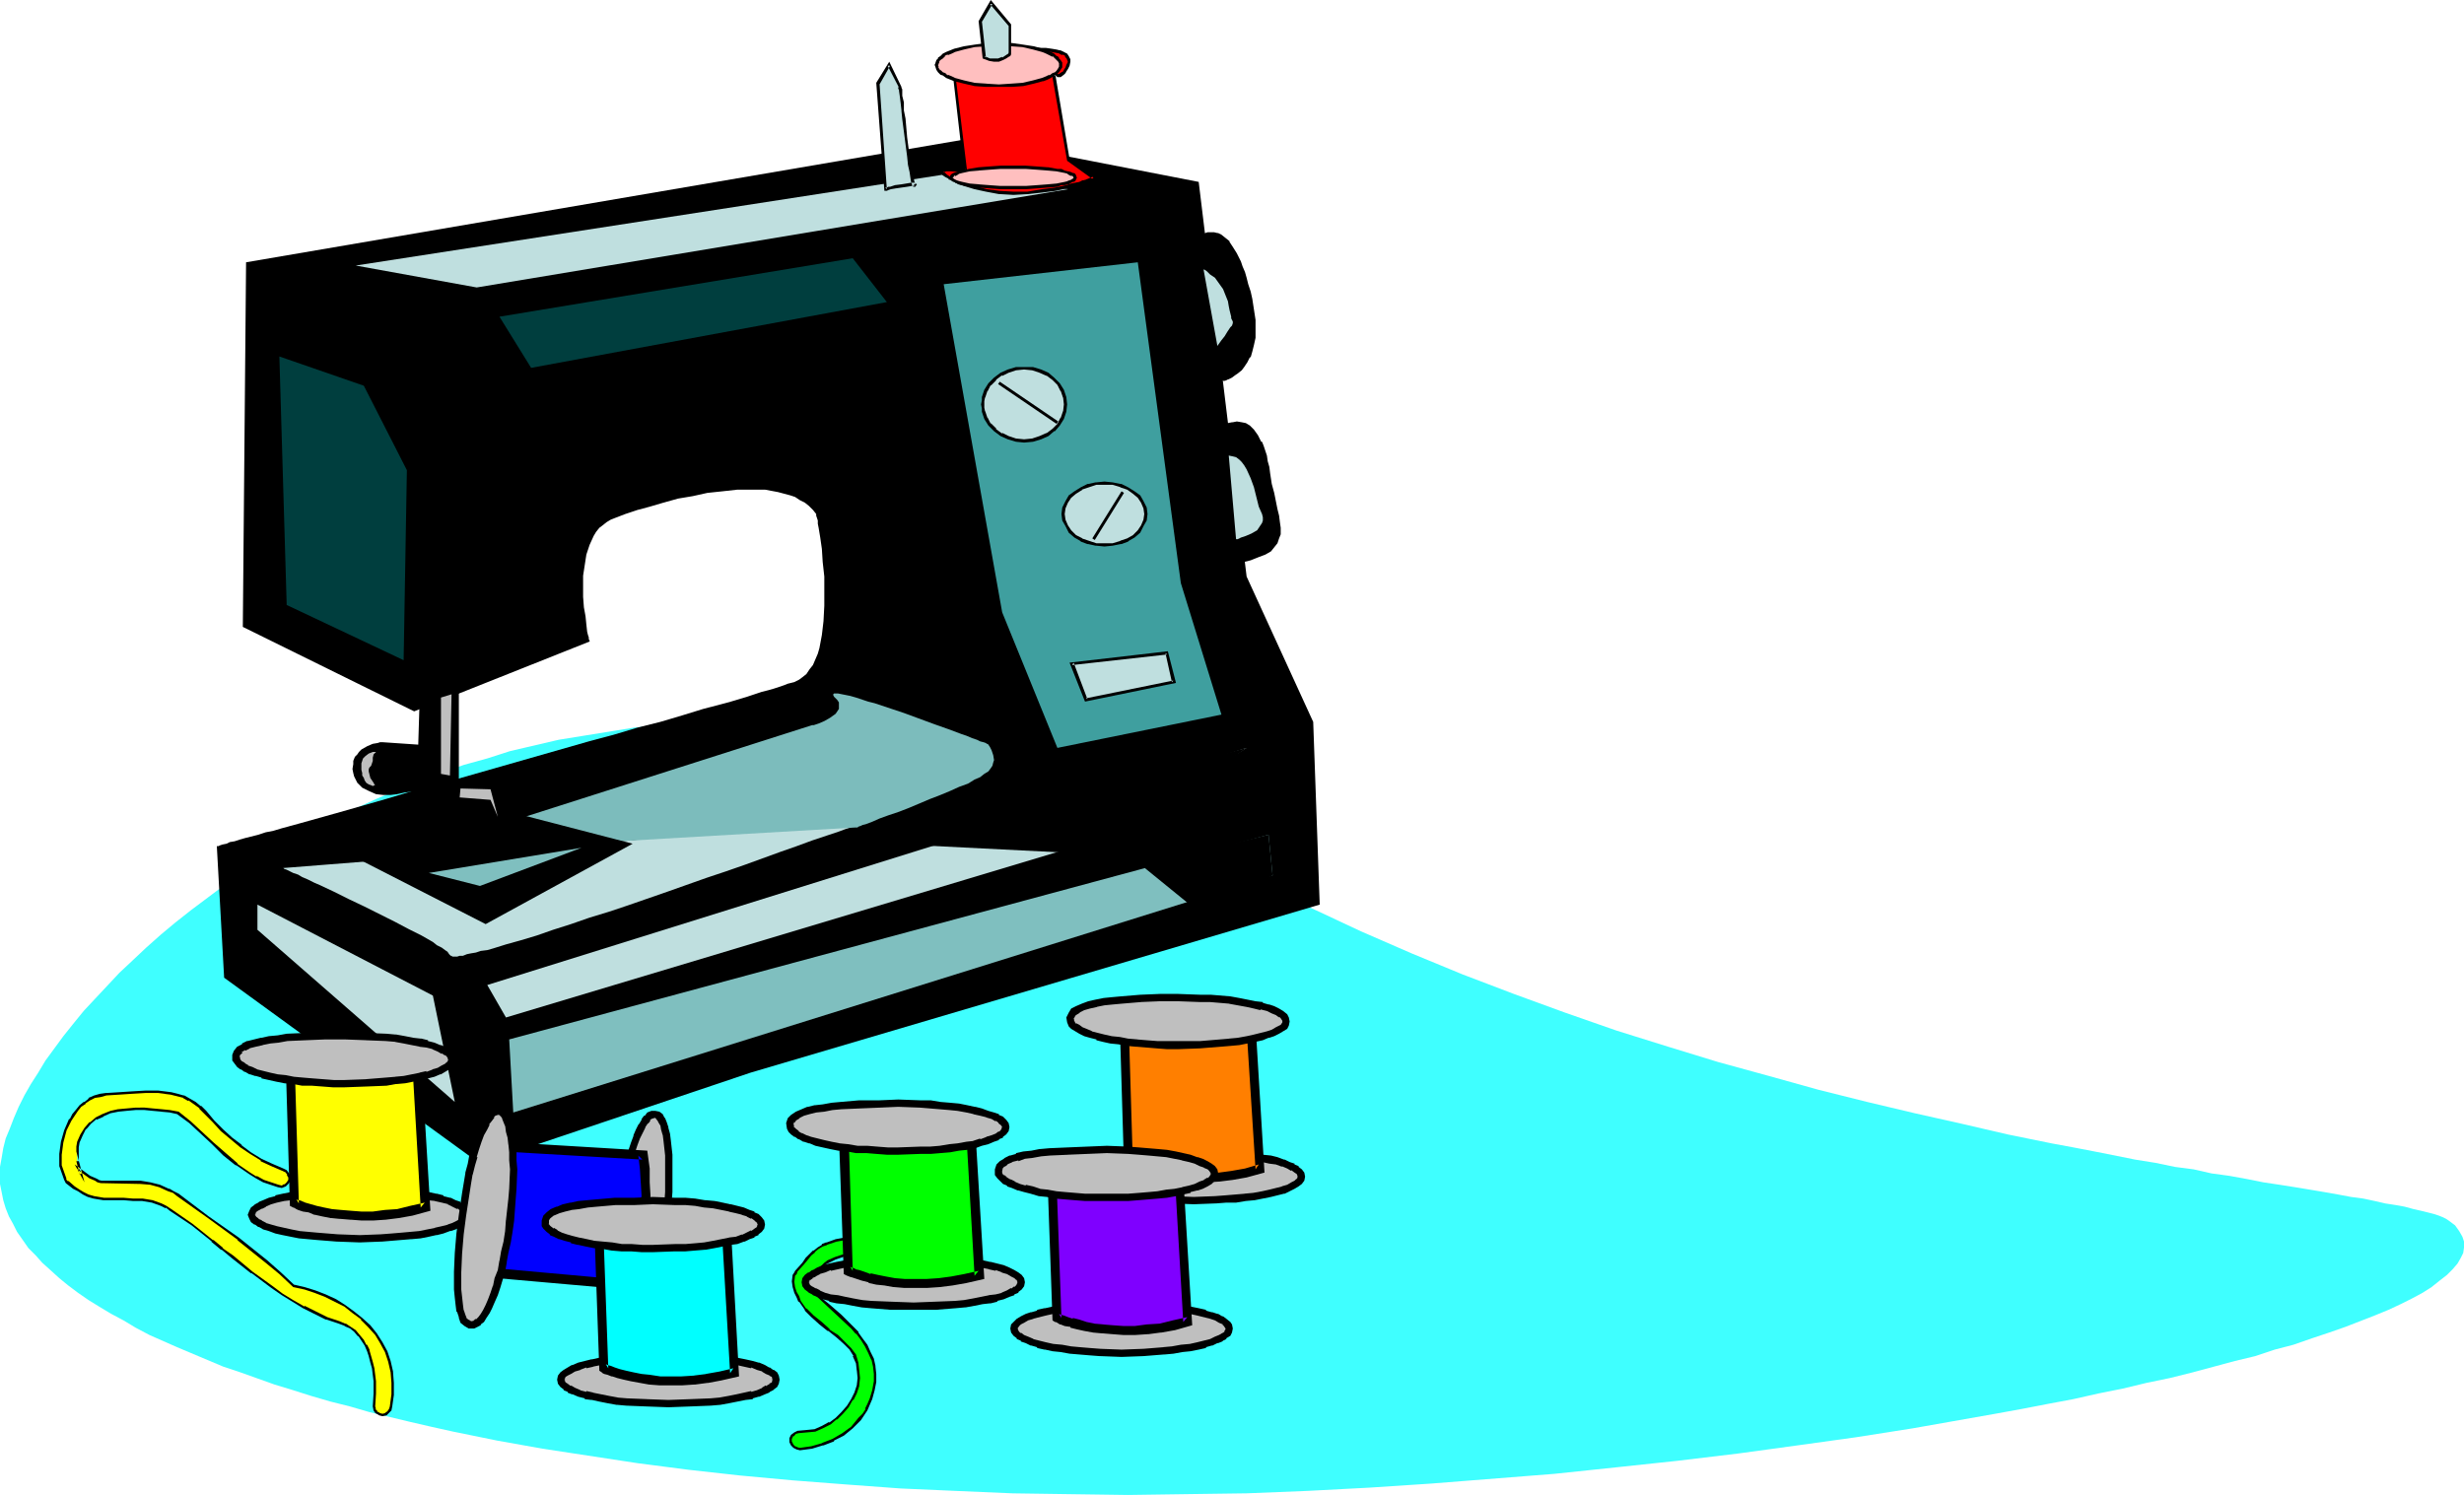
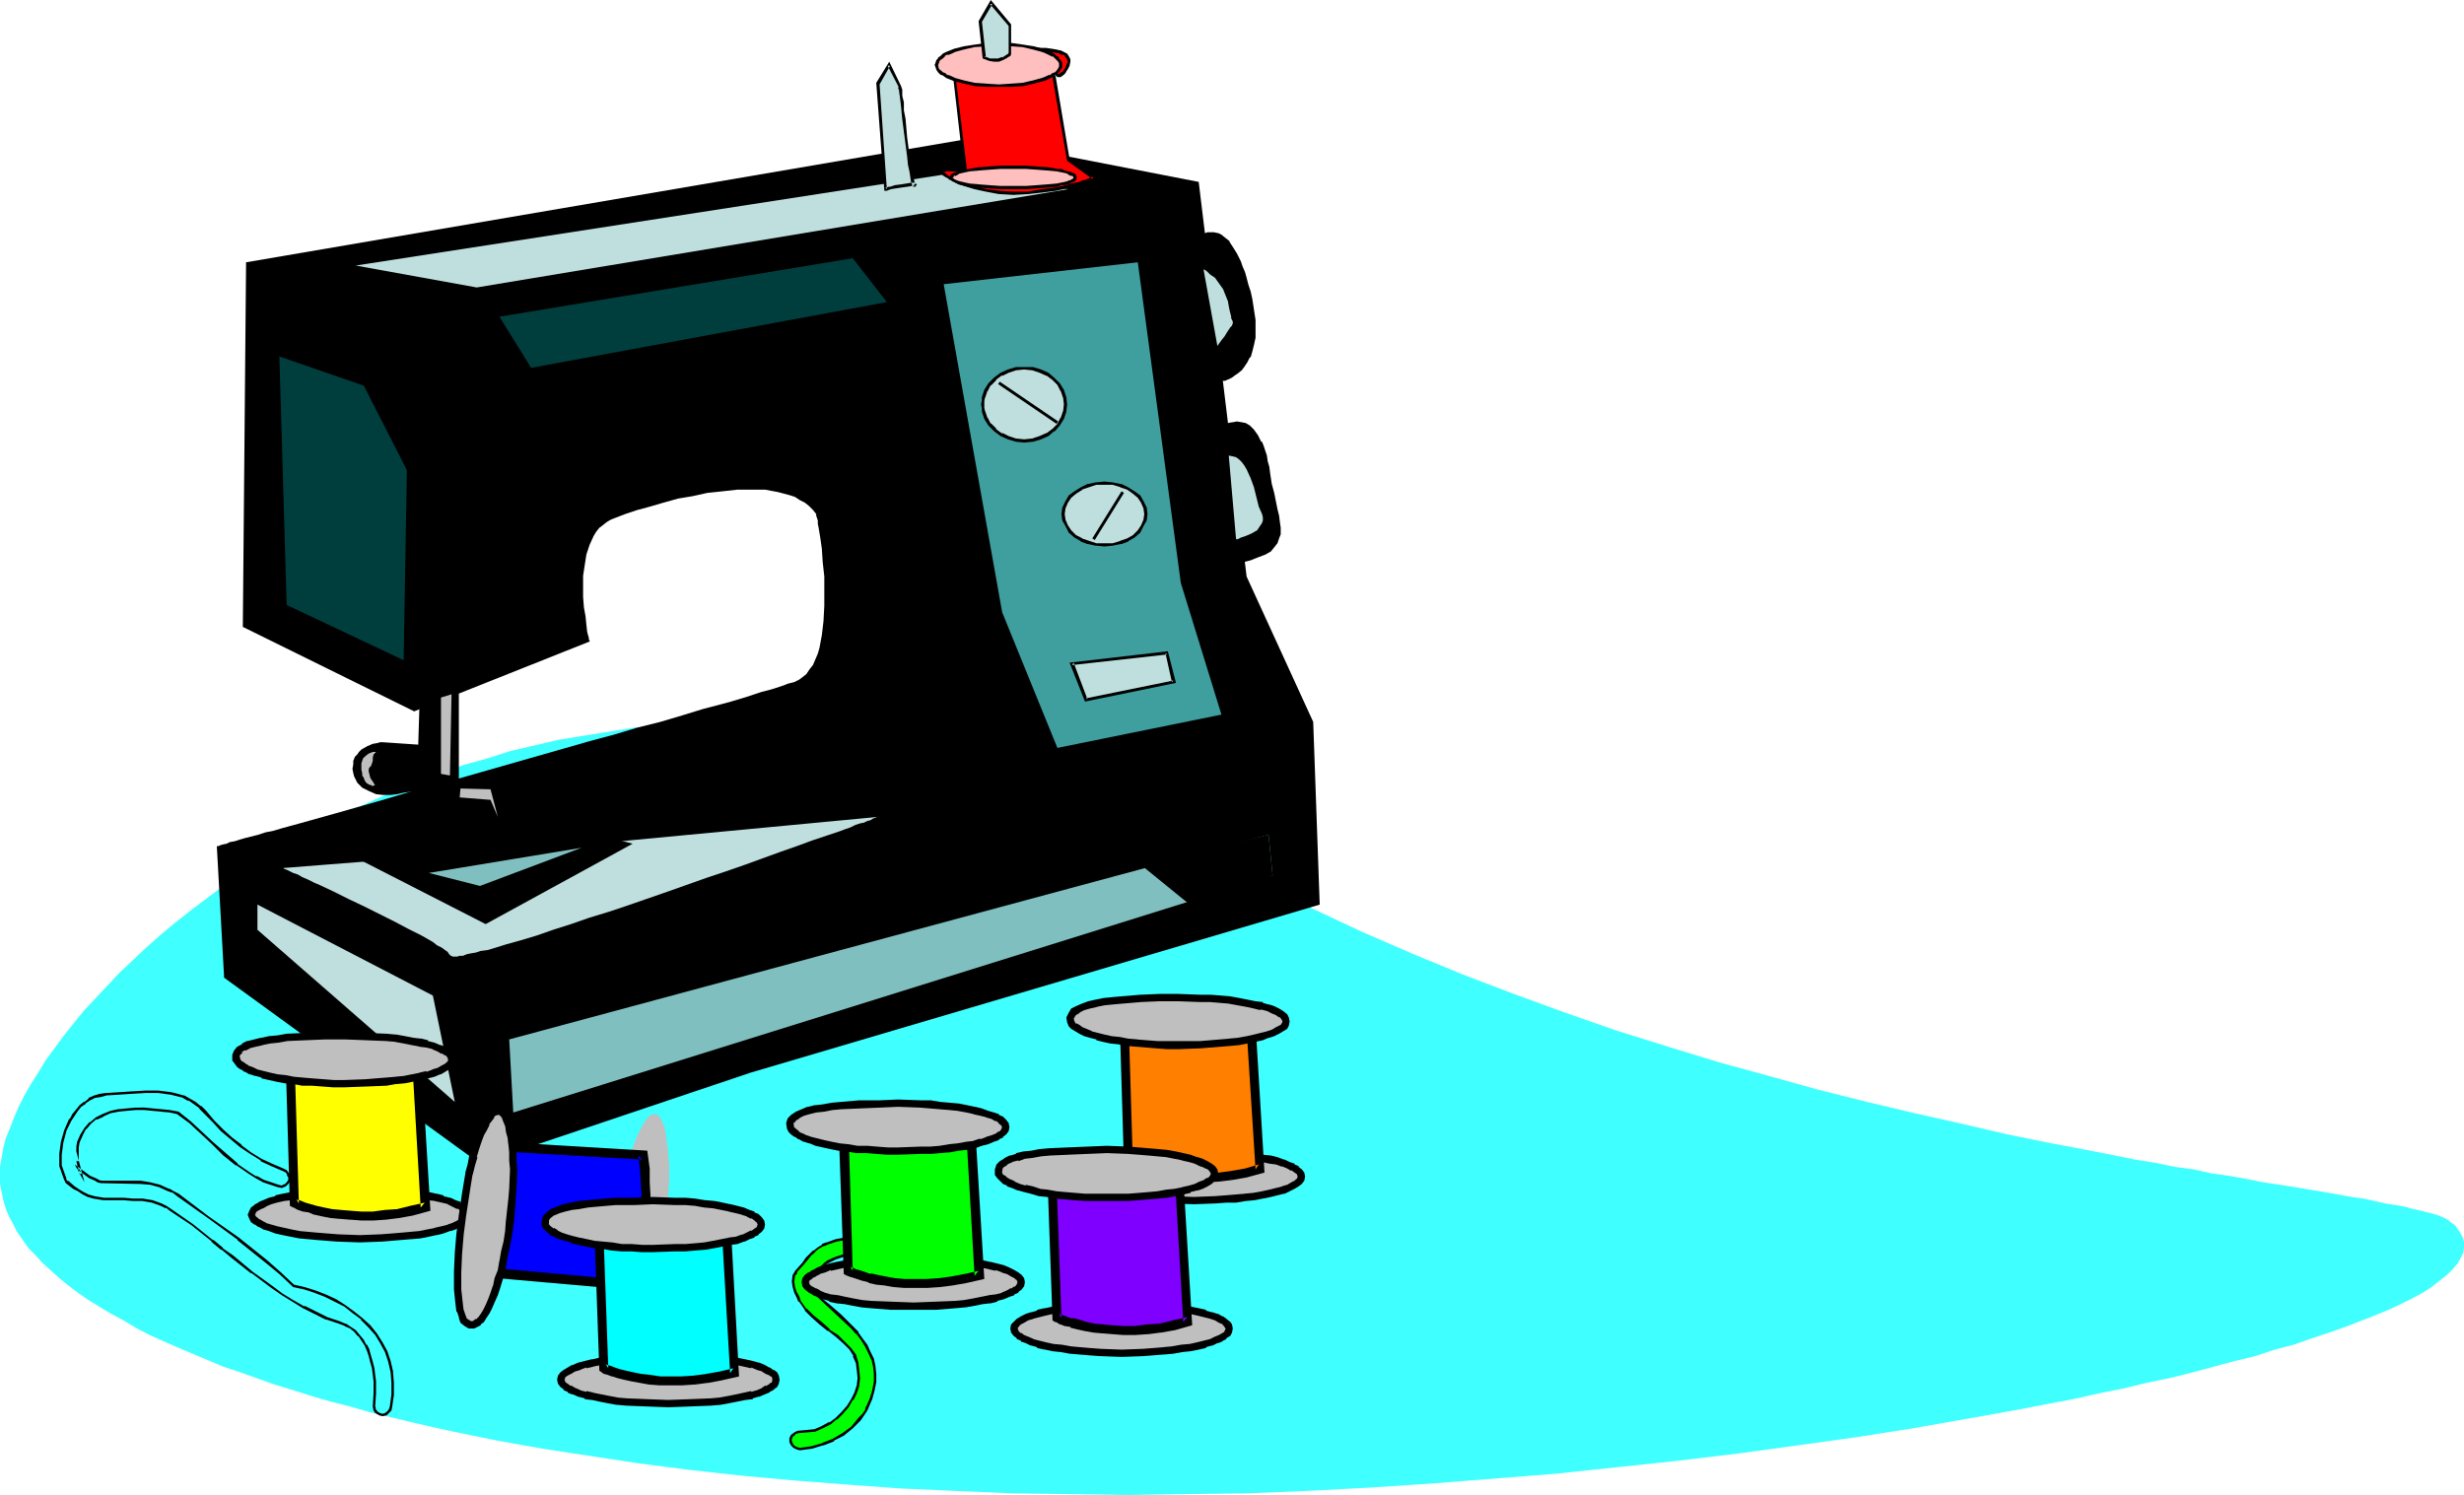
<svg xmlns="http://www.w3.org/2000/svg" xmlns:ns1="http://sodipodi.sourceforge.net/DTD/sodipodi-0.dtd" xmlns:ns2="http://www.inkscape.org/namespaces/inkscape" version="1.0" width="129.724mm" height="78.715mm" id="svg87" ns1:docname="Sewing Machine 6.wmf">
  <ns1:namedview id="namedview87" pagecolor="#ffffff" bordercolor="#000000" borderopacity="0.25" ns2:showpageshadow="2" ns2:pageopacity="0.0" ns2:pagecheckerboard="0" ns2:deskcolor="#d1d1d1" ns2:document-units="mm" />
  <defs id="defs1">
    <pattern id="WMFhbasepattern" patternUnits="userSpaceOnUse" width="6" height="6" x="0" y="0" />
  </defs>
  <path style="fill:#3fffff;fill-opacity:1;fill-rule:evenodd;stroke:none" d="m 224.462,297.505 -11.635,-0.162 -11.312,-0.162 -11.312,-0.485 -10.989,-0.485 -10.989,-0.808 -10.504,-0.808 -10.504,-0.97 -10.181,-1.131 -10.019,-1.293 -9.534,-1.454 -9.534,-1.454 -9.05,-1.616 -8.726,-1.778 -4.363,-0.97 -4.202,-0.97 -4.04,-0.97 -4.04,-0.97 -3.878,-1.131 -3.878,-0.97 -3.878,-1.131 -3.555,-1.131 -3.717,-1.131 -6.787,-2.424 -3.394,-1.131 -3.07,-1.293 -3.07,-1.293 -3.07,-1.293 -5.494,-2.424 -2.747,-1.454 -2.424,-1.454 -2.424,-1.293 -2.424,-1.454 -2.101,-1.293 -2.101,-1.454 -1.939,-1.454 -1.778,-1.454 -1.778,-1.616 -1.616,-1.454 -1.293,-1.454 -1.454,-1.454 -1.131,-1.616 -1.131,-1.616 -0.808,-1.616 -0.808,-1.454 -0.646,-1.616 -0.485,-1.616 -0.323,-1.616 L 0,235.612 v -1.616 -1.778 l 0.323,-1.778 0.323,-1.939 0.485,-1.939 0.808,-1.939 0.808,-2.101 0.97,-2.262 1.131,-2.262 1.293,-2.262 1.454,-2.262 1.454,-2.424 1.778,-2.424 1.778,-2.424 1.939,-2.424 2.101,-2.586 2.262,-2.424 2.424,-2.586 2.424,-2.586 2.586,-2.424 2.747,-2.586 2.909,-2.586 2.909,-2.424 3.07,-2.424 3.232,-2.424 3.232,-2.424 3.394,-2.424 3.555,-2.262 3.717,-2.262 3.717,-2.262 3.717,-2.101 4.04,-2.101 4.04,-1.939 4.202,-1.939 4.202,-1.778 4.363,-1.778 4.363,-1.616 4.525,-1.616 4.686,-1.293 4.525,-1.454 4.848,-1.131 4.848,-1.131 5.01,-0.808 5.01,-0.808 5.01,-0.808 5.171,-0.485 5.171,-0.323 5.333,-0.162 h 5.494 l 5.333,0.162 5.494,0.323 5.656,0.485 5.656,0.646 5.656,0.97 5.818,0.97 5.818,1.293 5.818,1.454 5.979,1.778 5.979,1.939 5.979,2.101 5.979,2.424 6.141,2.586 6.141,2.909 6.141,3.232 6.302,3.394 9.696,5.171 9.858,5.01 10.019,4.686 10.019,4.363 10.181,4.202 10.181,3.878 10.181,3.717 10.181,3.555 10.342,3.232 10.019,3.07 10.019,2.747 9.858,2.747 9.696,2.424 9.534,2.262 9.373,2.101 9.05,2.101 8.726,1.778 4.363,0.808 4.202,0.808 4.04,0.808 4.04,0.808 4.04,0.646 3.878,0.808 3.717,0.485 3.555,0.808 3.555,0.485 3.555,0.646 3.232,0.646 3.232,0.485 3.07,0.485 2.909,0.485 2.909,0.485 2.747,0.485 2.586,0.485 2.424,0.323 2.262,0.485 2.101,0.485 2.101,0.323 1.778,0.323 1.778,0.485 1.454,0.323 1.293,0.323 1.293,0.323 0.97,0.323 0.808,0.323 0.646,0.323 0.485,0.323 1.293,0.97 0.808,1.131 0.646,1.131 0.323,0.97 v 1.131 l -0.162,1.131 -0.485,0.97 -0.646,1.131 -0.97,1.131 -1.131,1.131 -1.454,1.131 -1.616,1.293 -1.778,1.131 -2.101,1.131 -2.262,1.131 -2.424,1.131 -2.747,1.131 -2.909,1.131 -2.909,1.131 -3.232,1.131 -3.394,1.131 -3.717,1.293 -3.717,0.97 -3.878,1.293 -4.04,0.97 -4.202,1.131 -4.202,1.131 -4.525,1.131 -4.686,0.97 -4.686,1.131 -4.848,0.97 -5.01,1.131 -5.171,0.97 -5.01,0.97 -5.333,0.97 -5.494,0.97 -5.494,0.97 -5.494,0.97 -11.312,1.778 -11.635,1.616 -11.797,1.616 -12.12,1.454 -12.12,1.293 -12.282,1.293 -12.282,0.97 -12.282,0.97 -12.282,0.808 -12.282,0.646 -12.12,0.485 -11.958,0.162 z" id="path1" />
  <path style="fill:#00ff00;fill-opacity:1;fill-rule:evenodd;stroke:none" d="m 173.881,246.278 h -3.878 l -1.778,0.162 -1.939,0.323 -1.778,0.646 -0.808,0.485 -0.97,0.485 -0.808,0.646 -0.646,0.646 -0.808,0.808 -0.646,0.97 -1.454,1.616 -0.162,0.323 -0.162,0.485 -0.162,1.131 0.162,1.131 0.162,0.97 0.485,0.97 0.485,0.808 1.131,1.778 1.454,1.293 1.454,1.454 1.778,1.293 1.616,1.131 1.454,1.454 1.131,1.131 0.808,1.293 0.485,1.454 0.323,1.454 v 1.616 l -0.162,1.454 -0.323,1.454 -0.808,1.454 -0.808,1.293 -1.131,1.293 -1.131,1.131 -1.293,0.97 -1.454,0.646 -1.616,0.646 -1.616,0.323 h -1.778 l -0.485,0.323 -0.485,0.485 -0.323,0.485 v 0.646 l 0.162,0.646 0.485,0.485 0.485,0.323 h 0.646 l 2.262,-0.323 2.262,-0.646 2.101,-0.808 1.939,-1.131 1.778,-1.293 1.454,-1.778 0.808,-0.808 0.646,-0.97 0.485,-1.131 0.485,-0.97 0.485,-1.778 0.323,-1.616 v -1.616 l -0.162,-1.454 -0.485,-1.454 -0.485,-1.454 -0.808,-1.293 -0.808,-1.293 -0.97,-1.131 -0.97,-1.293 -2.262,-2.262 -2.586,-2.101 -2.262,-1.939 -1.131,-3.394 -0.323,0.97 1.778,-2.101 0.485,-0.646 0.485,-0.646 0.485,-0.485 0.646,-0.323 1.293,-0.808 1.454,-0.323 1.616,-0.323 1.616,-0.162 h 1.454 1.616 0.646 l 0.485,-0.485 0.323,-0.485 0.162,-0.646 -0.162,-0.646 -0.323,-0.485 -0.485,-0.485 z" id="path2" />
  <path style="fill:#000000;fill-opacity:1;fill-rule:evenodd;stroke:none" d="m 173.881,245.955 -3.878,0.162 -1.778,0.162 h -0.162 l -1.778,0.323 -1.778,0.646 h -0.162 l -0.808,0.323 v 0.162 l -0.808,0.485 -0.808,0.646 h -0.162 l -0.646,0.646 -0.808,0.808 v 0 l -0.646,0.97 v 0 l -1.454,1.616 -0.162,0.323 -0.323,0.485 -0.162,1.293 0.162,1.131 0.323,1.131 0.485,0.97 0.323,0.808 h 0.162 l 1.131,1.616 v 0.162 l 1.293,1.293 1.616,1.454 1.616,1.293 h 0.162 l 1.616,1.293 v 0 l 1.454,1.293 1.131,1.131 v 0 l 0.808,1.293 h -0.162 l 0.646,1.454 0.162,1.454 v -0.162 l 0.162,1.616 -0.162,1.454 v 0 l -0.485,1.454 v 0 l -0.646,1.293 v 0 l -0.808,1.293 v 0 l -1.131,1.293 -1.131,1.131 v 0 l -1.293,0.97 v -0.162 l -1.454,0.808 v 0 l -1.454,0.646 -1.616,0.162 v 0 l -1.778,0.162 -0.646,0.323 -0.646,0.485 -0.323,0.646 v 0.808 l 0.323,0.646 0.485,0.485 0.646,0.323 0.646,0.162 2.424,-0.323 2.101,-0.646 h 0.162 l 2.101,-0.808 v -0.162 l 1.939,-0.97 1.778,-1.454 v 0 l 1.616,-1.616 0.646,-0.97 v 0 l 0.646,-0.97 v 0 l 0.485,-1.131 0.485,-1.131 v 0 l 0.485,-1.778 0.323,-1.616 v -1.616 l -0.162,-1.454 v -0.162 l -0.323,-1.454 v 0 l -0.646,-1.293 -0.646,-1.454 v 0 l -0.97,-1.293 -0.808,-1.131 v -0.162 l -1.131,-1.131 -2.262,-2.262 -2.424,-2.101 -2.424,-1.939 v 0 l -1.131,-3.878 -1.454,2.909 2.909,-3.232 v 0 l 0.485,-0.808 v 0.162 l 0.485,-0.646 0.485,-0.485 v 0 l 0.646,-0.323 v 0 l 1.293,-0.646 v 0 l 1.454,-0.485 1.454,-0.323 v 0 h 1.616 1.454 1.616 l 0.808,-0.162 0.485,-0.323 0.485,-0.808 0.162,-0.646 -0.162,-0.808 -0.485,-0.485 -0.485,-0.485 -0.808,-0.162 -0.162,0.485 0.808,0.162 h -0.162 l 0.485,0.323 v -0.162 l 0.323,0.485 v 0 l 0.162,0.646 v -0.162 l -0.162,0.808 v -0.162 l -0.323,0.646 v -0.162 l -0.485,0.485 0.162,-0.162 -0.808,0.162 h 0.162 -1.616 -1.454 -1.616 v 0 l -1.616,0.323 -1.454,0.485 -1.454,0.646 v 0 l -0.646,0.485 v 0 l -0.485,0.485 -0.485,0.485 v 0.162 l -0.485,0.646 v 0 l -1.778,1.939 0.323,0.323 0.485,-0.808 -0.485,-0.162 1.131,3.394 2.262,2.101 2.424,2.262 2.424,2.262 0.97,1.131 v -0.162 l 0.97,1.293 0.808,1.293 v 0 l 0.646,1.293 0.646,1.454 v -0.162 l 0.323,1.454 v 0 l 0.162,1.454 v 1.616 -0.162 l -0.323,1.778 -0.485,1.616 v 0 l -0.485,1.131 -0.485,0.97 h 0.162 l -0.646,0.97 v 0 l -0.808,0.808 -1.454,1.778 v 0 l -1.778,1.293 -1.939,1.131 v 0 l -2.101,0.808 h 0.162 l -2.262,0.646 -2.262,0.323 v 0 l -0.646,-0.162 h 0.162 l -0.485,-0.162 v 0 l -0.485,-0.485 0.162,0.162 -0.323,-0.646 v 0 -0.646 0.162 l 0.323,-0.646 v 0.162 l 0.485,-0.485 h -0.162 l 0.646,-0.162 h -0.162 l 1.778,-0.162 v 0 l 1.778,-0.162 1.454,-0.646 v 0 l 1.616,-0.808 1.131,-0.97 h 0.162 l 1.131,-1.131 1.131,-1.293 v 0 l 0.808,-1.454 h 0.162 l 0.646,-1.293 0.485,-1.454 v -0.162 l 0.162,-1.454 -0.162,-1.616 v 0 l -0.162,-1.454 -0.485,-1.616 -0.97,-1.293 -1.131,-1.131 -1.454,-1.454 v 0 l -1.778,-1.131 h 0.162 l -1.616,-1.454 -1.616,-1.293 -1.454,-1.454 v 0.162 l -1.131,-1.616 v 0 l -0.323,-0.97 -0.485,-0.808 v 0 l -0.323,-0.97 -0.162,-1.131 v 0.162 l 0.162,-1.293 v 0 l 0.323,-0.323 0.162,-0.485 -0.162,0.162 1.454,-1.616 v 0 l 0.808,-0.97 v 0 l 0.646,-0.808 0.808,-0.646 h -0.162 l 0.808,-0.646 0.808,-0.485 v 0 l 0.97,-0.323 h -0.162 l 1.939,-0.646 1.778,-0.323 v 0 l 1.778,-0.162 3.878,-0.162 h -0.162 z" id="path3" />
  <path style="fill:#000000;fill-opacity:1;fill-rule:evenodd;stroke:none" d="M 149.318,213.473 262.6,180.022 261.307,143.662 248.056,114.736 238.521,36.198 193.597,27.472 48.965,52.197 48.318,124.755 82.416,141.561 117.321,127.664 v 0 -0.162 l -0.162,-0.323 v -0.323 l -0.162,-0.485 -0.162,-0.646 -0.162,-1.454 -0.162,-1.616 -0.323,-1.778 -0.162,-2.101 v -2.101 -2.101 l 0.323,-2.101 0.323,-2.101 0.646,-1.939 0.808,-1.778 0.485,-0.808 0.646,-0.808 0.646,-0.485 0.808,-0.646 0.808,-0.485 0.808,-0.323 2.101,-0.808 2.424,-0.808 2.424,-0.646 2.747,-0.808 2.909,-0.808 2.909,-0.485 2.909,-0.646 3.07,-0.323 2.909,-0.323 h 2.747 2.747 l 2.586,0.485 2.424,0.646 0.97,0.323 0.97,0.646 0.97,0.485 0.808,0.646 0.808,0.808 0.646,0.808 v 0 0.323 l 0.162,0.485 0.162,0.485 v 0.646 l 0.162,0.808 0.162,0.97 0.162,0.97 0.323,2.262 0.162,2.586 0.323,2.909 v 2.909 2.909 l -0.162,3.07 -0.323,2.747 -0.485,2.586 -0.323,1.131 -0.485,1.131 -0.485,1.131 -0.646,0.808 -0.646,0.97 -0.808,0.646 -0.646,0.485 -0.97,0.485 -0.646,0.162 -0.646,0.162 -0.808,0.323 -0.97,0.323 -0.97,0.323 -1.131,0.323 -1.293,0.323 -1.454,0.485 -1.454,0.485 -1.616,0.485 -1.616,0.485 -1.778,0.485 -3.717,0.97 -4.202,1.293 -4.363,1.293 -4.525,1.131 -4.848,1.454 -4.848,1.293 -10.181,2.909 -10.181,2.909 -10.181,2.909 -5.01,1.293 -4.848,1.454 -4.525,1.293 -4.525,1.293 -4.04,1.131 -4.04,1.131 -1.778,0.485 -1.778,0.485 -1.616,0.485 -1.616,0.323 -1.454,0.485 -1.293,0.323 -1.293,0.323 -1.131,0.323 -0.97,0.323 -0.97,0.162 -0.646,0.323 -0.808,0.162 -0.485,0.162 -0.323,0.162 h -0.162 -0.162 l 1.454,26.179 50.904,37.006 z" id="path4" />
  <path style="fill:#3f9f9f;fill-opacity:1;fill-rule:evenodd;stroke:none" d="m 243.046,142.208 -8.08,-26.179 -8.565,-63.832 -38.622,4.363 11.635,65.286 10.989,26.987 z" id="path5" />
  <path style="fill:#bfdfdf;fill-opacity:1;fill-rule:evenodd;stroke:none" d="m 56.237,172.75 65.448,-5.171 53.005,-5.01 v 0 h -0.162 l -0.323,0.162 -0.485,0.162 -0.485,0.323 -0.646,0.162 -0.646,0.323 -0.808,0.162 -0.97,0.323 -0.97,0.485 -0.97,0.323 -1.293,0.485 -2.424,0.808 -2.909,0.97 -3.07,1.131 -3.232,1.131 -3.555,1.293 -3.555,1.293 -3.717,1.293 -3.878,1.293 -7.757,2.747 -7.918,2.747 -3.878,1.293 -3.717,1.131 -3.717,1.293 -3.555,1.131 -3.232,1.131 -3.232,0.97 -2.909,0.808 -2.586,0.808 -1.131,0.323 -1.293,0.162 -0.97,0.323 -0.97,0.162 -0.808,0.162 -0.808,0.323 h -0.646 l -0.485,0.162 h -0.97 l -0.162,-0.162 h -0.162 l -0.323,-0.323 -0.323,-0.485 -0.485,-0.323 -0.646,-0.485 -0.97,-0.485 -0.808,-0.646 -1.131,-0.646 -1.131,-0.646 -2.586,-1.293 -2.747,-1.454 -6.141,-3.07 -3.07,-1.454 -2.909,-1.454 -2.747,-1.293 -1.131,-0.485 -1.293,-0.646 -1.131,-0.485 -0.808,-0.485 -0.97,-0.323 -0.646,-0.323 -0.646,-0.323 -0.485,-0.162 -0.162,-0.162 z" id="path6" />
  <path style="fill:#bfdfdf;fill-opacity:1;fill-rule:evenodd;stroke:none" d="m 51.227,180.022 34.906,18.099 4.363,21.17 -39.269,-34.259 z" id="path7" />
  <path style="fill:#7fbfbf;fill-opacity:1;fill-rule:evenodd;stroke:none" d="m 102.131,221.392 151.096,-47.187 -0.808,-8.08 -151.096,40.723 z" id="path8" />
-   <path style="fill:#bfdfdf;fill-opacity:1;fill-rule:evenodd;stroke:none" d="m 100.677,202.484 -3.717,-6.464 151.096,-47.187 -28.926,18.099 z" id="path9" />
  <path style="fill:#000000;fill-opacity:1;fill-rule:evenodd;stroke:none" d="m 170.326,133.481 -2.101,-36.36 h 1.293 l 0.97,0.162 h 0.97 l 1.293,0.323 1.454,0.162 1.293,0.485 1.616,0.485 1.454,0.808 1.454,0.808 1.293,1.131 1.293,1.293 1.293,1.454 0.97,1.778 0.485,0.97 0.323,1.131 1.293,4.363 1.131,4.525 0.97,4.525 0.808,4.363 0.485,1.939 0.485,1.939 0.323,1.778 0.485,1.778 0.485,1.454 0.485,1.616 0.485,1.131 0.485,1.131 0.323,0.323 v 0.323 l -0.162,0.323 -0.323,0.162 -0.323,0.162 h -0.485 -0.646 -0.808 l -0.808,-0.162 -0.808,-0.162 -1.939,-0.485 -2.262,-0.485 -2.262,-0.646 -4.525,-1.616 -2.262,-0.646 -1.939,-0.646 -0.808,-0.485 -0.808,-0.162 -0.646,-0.323 -0.646,-0.162 -0.485,-0.162 -0.323,-0.162 -0.162,-0.162 z" id="path10" />
  <path style="fill:#003e3e;fill-opacity:1;fill-rule:evenodd;stroke:none" d="M 169.68,51.389 99.384,63.024 105.686,73.205 176.467,60.115 Z" id="path11" />
  <path style="fill:#003e3e;fill-opacity:1;fill-rule:evenodd;stroke:none" d="m 55.59,70.942 16.806,5.818 8.565,16.806 -0.646,37.814 -23.27,-10.989 z" id="path12" />
  <path style="fill:#000000;fill-opacity:1;fill-rule:evenodd;stroke:none" d="m 55.59,57.206 v 5.818 l 21.008,7.272 8.726,15.998 5.171,-3.555 -8.888,-18.907 z" id="path13" />
  <path style="fill:#000000;fill-opacity:1;fill-rule:evenodd;stroke:none" d="m 86.779,98.576 -0.646,31.997 5.01,-2.101 1.454,-35.714 z" id="path14" />
  <path style="fill:#000000;fill-opacity:1;fill-rule:evenodd;stroke:none" d="m 99.222,92.758 63.832,-13.736 h 0.162 v 0.162 l 0.646,0.162 0.97,0.323 1.131,0.485 1.454,0.485 1.454,0.646 3.07,1.131 1.616,0.646 1.454,0.646 1.293,0.485 0.97,0.485 0.323,0.162 0.323,0.162 0.162,0.323 h 0.162 v 0.162 0 h -0.646 l -3.717,-0.162 h -3.717 l -3.717,0.162 -3.394,0.162 -3.394,0.323 -3.232,0.323 -2.909,0.485 -2.747,0.485 -2.586,0.485 -2.262,0.485 -1.939,0.323 -1.616,0.485 -0.808,0.162 -0.646,0.162 -0.485,0.162 -0.485,0.162 -0.323,0.162 h -0.323 l -0.162,0.162 v 0 0 h -0.323 -0.323 l -0.485,0.162 -0.646,0.162 h -0.808 l -0.808,0.162 -0.97,0.323 -2.101,0.323 -2.424,0.646 -2.586,0.646 -2.586,0.646 -2.747,0.808 -2.586,0.97 -2.586,0.97 -2.262,1.131 -2.101,1.293 -0.808,0.485 -0.808,0.808 -0.646,0.646 -0.485,0.646 -0.485,0.646 -0.323,0.808 -0.646,3.07 -0.646,3.232 -0.323,3.232 -0.162,2.909 -0.162,1.293 v 1.293 l -0.162,1.131 v 0.808 0.808 1.131 l -7.918,2.101 z" id="path15" />
-   <path style="fill:#7cbcbc;fill-opacity:1;fill-rule:evenodd;stroke:none" d="m 196.505,148.025 0.162,0.162 v 0 l 0.323,0.485 0.323,0.646 0.323,0.97 0.162,0.97 -0.162,0.485 -0.162,0.646 -0.323,0.485 -0.485,0.646 -0.808,0.485 -0.808,0.646 -1.131,0.485 -1.293,0.808 -1.778,0.646 -1.778,0.808 -1.939,0.808 -2.101,0.808 -4.202,1.778 -2.101,0.808 -1.939,0.646 -1.778,0.646 -1.454,0.646 -1.293,0.485 -0.646,0.162 -0.323,0.162 -0.485,0.162 -0.162,0.162 h -0.162 -0.162 l -88.718,5.171 79.992,-25.533 h 0.162 0.162 l 0.485,-0.162 0.485,-0.162 1.131,-0.485 1.131,-0.646 1.131,-0.808 0.323,-0.485 0.323,-0.485 v -0.646 -0.646 l -0.323,-0.485 -0.646,-0.646 -0.162,-0.323 v -0.162 l 0.162,-0.162 h 0.808 l 0.808,0.162 0.808,0.162 0.808,0.162 1.131,0.323 2.424,0.808 1.293,0.323 2.909,0.97 2.909,0.97 6.141,2.262 2.747,0.97 1.293,0.485 1.293,0.485 0.97,0.323 1.131,0.485 0.97,0.323 0.646,0.323 0.646,0.162 0.485,0.162 0.162,0.162 z" id="path16" />
  <path style="fill:#bfdfdf;fill-opacity:1;fill-rule:evenodd;stroke:none" d="M 70.781,52.843 187.779,34.744 212.504,37.653 94.859,57.206 Z" id="path17" />
  <path style="fill:#bfdfdf;fill-opacity:1;fill-rule:evenodd;stroke:none" d="m 176.144,37.653 -1.454,-21.008 2.262,-3.717 2.101,4.363 v 0.323 l 0.162,0.162 v 0.323 l 0.162,1.131 0.162,1.293 v 1.454 l 0.323,1.778 0.485,3.555 0.485,3.717 0.162,1.616 0.323,1.454 0.162,1.293 0.162,0.97 0.162,0.323 v 0.162 h 0.162 v 0 h 0.162 l -0.162,-0.162 H 181.315 l -0.808,0.162 -1.131,0.162 -1.131,0.162 -0.97,0.162 -0.485,0.162 -0.323,0.162 h -0.162 z" id="path18" />
  <path style="fill:#000000;fill-opacity:1;fill-rule:evenodd;stroke:none" d="m 176.144,37.33 0.323,0.323 -1.454,-21.008 v 0.162 l 2.101,-3.717 h -0.485 l 2.262,4.363 -0.162,-0.162 v 0.323 l 0.162,0.323 v 0.323 -0.162 l 0.162,1.131 v 0 l 0.162,1.293 v 0 l 0.162,1.454 v 0.162 l 0.162,1.616 0.485,3.717 0.485,3.717 0.162,1.616 0.323,1.454 0.162,1.131 0.162,0.97 0.162,0.323 v 0 0.323 l 0.323,0.162 h 0.323 l 0.323,-0.485 -0.485,-0.323 H 181.315 l -0.97,0.162 -0.97,0.162 -1.293,0.162 -0.97,0.323 h -0.323 l -0.323,0.162 h -0.323 0.162 -0.162 l -0.162,0.646 h 0.323 0.162 l 0.323,-0.162 0.485,-0.162 0.97,-0.162 1.131,-0.162 1.131,-0.162 0.97,-0.162 h -0.162 0.646 -0.162 0.162 l -0.162,-0.323 v 0.162 l 0.162,-0.162 v 0 h 0.162 v -0.162 0.162 -0.162 0 l -0.162,-0.323 -0.162,-0.808 -0.323,-1.293 -0.162,-1.454 -0.323,-1.616 -0.485,-3.717 -0.323,-3.717 -0.323,-1.616 v 0 -1.454 -0.162 l -0.323,-1.293 v 0.162 -1.131 0 -0.323 l -0.162,-0.323 v 0.162 -0.323 l -2.424,-5.01 -2.586,4.202 1.616,21.493 z" id="path19" />
  <path style="fill:#ff0000;fill-opacity:1;fill-rule:evenodd;stroke:none" d="m 192.142,33.936 -2.101,-18.099 -3.717,-2.909 h 0.162 l 0.162,-0.162 0.162,-0.162 0.323,-0.323 0.485,-0.323 0.485,-0.323 0.808,-0.323 0.646,-0.485 0.808,-0.323 1.939,-0.646 1.131,-0.323 1.131,-0.162 1.293,-0.162 h 1.454 l 1.454,0.162 2.909,0.162 2.747,0.162 2.586,0.162 h 1.131 l 0.97,0.162 0.97,0.162 0.808,0.162 0.646,0.323 0.646,0.323 0.323,0.323 0.162,0.485 v 0.485 l -0.162,0.646 -0.162,0.646 -0.323,0.485 -0.323,0.323 -0.323,0.323 -0.485,0.323 h -0.323 l -0.323,-0.162 -0.323,-0.162 -0.323,-0.323 v 0 l 2.909,17.453 5.171,3.555 h -0.162 l -0.162,0.162 -0.323,0.162 -0.323,0.162 -0.485,0.162 -0.646,0.162 -0.646,0.162 -0.808,0.323 -0.97,0.162 -0.97,0.323 -2.262,0.485 -2.586,0.323 -2.747,0.485 h -2.909 l -2.747,-0.162 -2.586,-0.323 -2.262,-0.646 -2.101,-0.646 -1.778,-0.646 -0.646,-0.323 -0.646,-0.323 -0.646,-0.323 -0.485,-0.323 -0.162,-0.323 -0.162,-0.162 v -0.162 l 0.162,-0.162 h 0.323 0.323 l 0.97,-0.162 1.939,0.162 h 0.646 z" id="path20" />
  <path style="fill:#000000;fill-opacity:1;fill-rule:evenodd;stroke:none" d="m 192.465,34.259 -2.262,-18.584 -3.555,-2.909 v 0.485 l 0.485,-0.485 h -0.162 l 0.323,-0.162 0.485,-0.323 0.485,-0.485 v 0 l 0.646,-0.323 0.808,-0.323 0.808,-0.485 -0.162,0.162 1.939,-0.646 1.131,-0.323 1.293,-0.162 h -0.162 l 1.293,-0.162 h 1.454 1.454 l 2.909,0.323 2.747,0.162 h 2.586 -0.162 l 1.293,0.162 0.97,0.162 0.97,0.162 0.808,0.162 h -0.162 l 0.646,0.323 v -0.162 l 0.646,0.323 h -0.162 l 0.323,0.485 v -0.162 l 0.162,0.485 v -0.162 l 0.162,0.646 v -0.162 l -0.323,0.646 v 0 l -0.162,0.485 v 0 l -0.323,0.485 -0.162,0.323 v 0 l -0.323,0.162 -0.485,0.323 h 0.162 -0.485 l 0.323,0.162 -0.485,-0.323 h 0.162 l -0.323,-0.162 v 0.162 l -0.162,-0.323 v 0 l -0.808,-0.646 3.232,18.422 5.171,3.717 0.162,-0.646 h -0.162 l -0.323,0.323 0.162,-0.162 -0.485,0.162 -0.323,0.162 v 0 l -0.485,0.162 h 0.162 l -0.646,0.162 h -0.162 l -0.646,0.323 v 0 l -0.808,0.162 -0.808,0.162 -0.97,0.323 -2.262,0.485 -2.586,0.323 -2.909,0.485 h 0.162 -2.909 l -2.747,-0.162 v 0 l -2.586,-0.323 -2.262,-0.646 v 0 l -1.939,-0.646 -1.778,-0.646 v 0 l -0.808,-0.323 v 0 l -0.646,-0.323 v 0 l -0.485,-0.323 v 0 l -0.323,-0.323 -0.323,-0.162 v 0 l -0.162,-0.162 0.162,0.162 v -0.162 l -0.162,0.323 0.162,-0.162 h -0.162 0.323 l 0.323,-0.162 v 0 h 0.97 l 1.939,0.162 h 0.646 0.646 l -0.323,-0.646 h -0.323 -0.646 l -1.939,-0.162 -0.97,0.162 v 0 h -0.485 -0.323 l -0.323,0.323 v 0.485 l 0.162,0.162 0.323,0.323 0.485,0.323 v 0 l 0.646,0.323 v 0.162 l 0.646,0.162 v 0 l 0.646,0.323 v 0.162 l 1.778,0.646 2.101,0.646 v 0 l 2.262,0.485 2.586,0.485 h 0.162 l 2.747,0.162 2.909,-0.162 v 0 l 2.909,-0.323 2.586,-0.323 2.101,-0.485 0.97,-0.323 0.97,-0.162 0.808,-0.323 v 0 l 0.808,-0.162 v 0 l 0.485,-0.162 h 0.162 l 0.485,-0.162 v -0.162 l 0.323,-0.162 v 0 h 0.323 l 0.162,-0.162 h -0.162 0.97 l -5.818,-4.202 0.162,0.162 -2.909,-17.291 -0.485,0.162 v 0.162 -0.162 l 0.162,0.323 0.323,0.162 h 0.162 l 0.323,0.323 h 0.646 l 0.646,-0.485 0.323,-0.323 0.162,-0.323 0.323,-0.485 0.323,-0.646 v 0 l 0.162,-0.808 v -0.485 l -0.323,-0.646 -0.323,-0.485 -0.646,-0.323 v 0 l -0.646,-0.323 h -0.162 l -0.646,-0.162 -0.97,-0.162 -1.131,-0.162 h -1.131 v 0 l -2.586,-0.162 -2.747,-0.162 -2.909,-0.162 -1.454,-0.162 h -1.454 l -1.293,0.162 v 0 l -1.293,0.162 -0.97,0.323 -2.101,0.646 -0.808,0.485 -0.646,0.323 -0.646,0.323 h -0.162 l -0.485,0.485 -0.485,0.323 -0.323,0.162 -0.646,0.646 3.878,3.232 -0.162,-0.323 2.101,18.261 0.323,-0.485 z" id="path21" />
  <path style="fill:#ffbfbf;fill-opacity:1;fill-rule:evenodd;stroke:none" d="m 198.768,17.13 -2.586,-0.162 -2.262,-0.162 -2.101,-0.485 -1.778,-0.485 -0.808,-0.323 -0.808,-0.323 -0.646,-0.323 -0.485,-0.323 -0.323,-0.323 -0.323,-0.485 -0.162,-0.323 -0.162,-0.485 0.162,-0.323 0.162,-0.485 0.323,-0.323 0.323,-0.485 0.485,-0.323 0.646,-0.323 0.808,-0.323 0.808,-0.323 1.778,-0.485 2.101,-0.485 2.262,-0.162 h 2.586 2.424 l 2.262,0.162 2.262,0.485 1.778,0.485 0.808,0.323 1.293,0.646 0.485,0.323 0.485,0.485 0.323,0.323 0.162,0.485 v 0.323 0.485 l -0.162,0.323 -0.323,0.485 -0.485,0.323 -0.485,0.323 -0.646,0.323 -0.646,0.323 -0.808,0.323 -1.778,0.485 -2.262,0.485 -2.262,0.162 z" id="path22" />
  <path style="fill:#000000;fill-opacity:1;fill-rule:evenodd;stroke:none" d="m 198.768,16.806 -2.586,-0.162 h 0.162 l -2.424,-0.162 -2.101,-0.485 -1.778,-0.485 v 0 l -0.646,-0.323 -0.808,-0.323 v 0.162 l -0.485,-0.485 -0.485,-0.162 -0.485,-0.485 v 0.162 l -0.323,-0.485 v 0 l -0.162,-0.323 0.162,0.162 -0.162,-0.485 v 0.162 l 0.162,-0.485 v 0 l 0.162,-0.323 h -0.162 l 0.323,-0.323 v 0 l 0.485,-0.323 v 0 l 0.485,-0.485 h -0.162 l 0.646,-0.323 v 0.162 l 0.808,-0.323 0.646,-0.323 v 0 l 1.778,-0.485 2.101,-0.485 2.424,-0.162 h -0.162 l 2.586,-0.162 2.424,0.162 v 0 l 2.262,0.162 2.101,0.485 1.778,0.485 v 0 l 0.808,0.323 1.293,0.646 v -0.162 l 0.485,0.485 v 0 l 0.323,0.323 v 0 l 0.323,0.323 v 0 l 0.162,0.323 v 0 0.485 -0.162 0.485 -0.162 l -0.162,0.323 v 0 l -0.323,0.485 0.162,-0.162 -0.485,0.485 -0.485,0.162 v 0 l -0.646,0.485 v -0.162 l -0.646,0.323 -0.808,0.323 v 0 l -1.778,0.485 -2.101,0.485 -2.262,0.162 v 0 l -2.424,0.162 v 0.485 h 2.424 0.162 l 2.262,-0.162 2.101,-0.485 1.778,-0.485 h 0.162 l 0.808,-0.323 0.646,-0.323 v 0 l 0.646,-0.485 v 0 l 0.485,-0.162 0.485,-0.485 0.323,-0.485 v 0 l 0.323,-0.485 v -0.485 -0.485 l -0.323,-0.485 -0.323,-0.323 v -0.162 l -0.323,-0.323 h -0.162 l -0.485,-0.485 -1.293,-0.646 -0.808,-0.323 h -0.162 l -1.778,-0.485 -2.101,-0.323 -2.262,-0.323 h -0.162 -2.424 -2.586 v 0 l -2.262,0.323 -2.101,0.323 -1.939,0.485 v 0 l -0.808,0.323 -0.808,0.323 v 0 l -0.646,0.323 -0.485,0.485 v 0 l -0.485,0.323 v 0.162 l -0.323,0.323 -0.162,0.485 -0.162,0.485 0.162,0.485 0.162,0.485 v 0 l 0.323,0.485 0.485,0.485 0.485,0.162 0.646,0.485 v 0 l 0.808,0.323 0.808,0.323 v 0 l 1.939,0.485 2.101,0.485 2.262,0.162 v 0 h 2.586 z" id="path23" />
  <path style="fill:#ffbfbf;fill-opacity:1;fill-rule:evenodd;stroke:none" d="m 201.677,33.29 h 2.424 l 2.262,0.162 2.101,0.162 1.939,0.323 h 0.808 l 0.646,0.162 0.646,0.323 0.485,0.162 0.485,0.162 0.162,0.162 0.323,0.162 v 0.323 0.162 l -0.323,0.162 -0.162,0.162 -0.485,0.323 -0.485,0.162 -0.646,0.162 -0.646,0.162 -0.808,0.162 -1.939,0.162 -2.101,0.162 -2.262,0.162 h -2.424 -2.586 l -2.262,-0.162 -2.101,-0.162 -1.778,-0.162 -1.616,-0.323 -0.485,-0.162 -0.485,-0.162 -0.485,-0.323 -0.323,-0.162 -0.162,-0.162 v -0.162 -0.323 l 0.162,-0.162 0.323,-0.162 0.485,-0.162 0.485,-0.162 0.485,-0.323 1.616,-0.162 1.778,-0.323 2.101,-0.162 2.262,-0.162 z" id="path24" />
  <path style="fill:#000000;fill-opacity:1;fill-rule:evenodd;stroke:none" d="m 201.677,33.613 h 2.424 l 2.262,0.162 2.101,0.162 v 0 l 1.778,0.162 0.808,0.162 0.808,0.162 0.646,0.162 h -0.162 l 0.485,0.323 0.485,0.162 -0.162,-0.162 0.323,0.162 v 0 l 0.162,0.323 v -0.323 0.323 -0.162 0.323 -0.162 l -0.162,0.162 v 0 l -0.323,0.162 h 0.162 l -0.485,0.162 -0.485,0.162 h 0.162 l -0.646,0.162 -0.808,0.162 -0.808,0.162 -1.778,0.162 v 0 l -2.101,0.162 -2.262,0.162 h -2.424 -2.586 l -2.262,-0.162 -2.101,-0.162 h 0.162 l -1.939,-0.162 -1.454,-0.323 -0.646,-0.162 v 0 l -0.485,-0.162 -0.323,-0.162 v 0 l -0.323,-0.162 h 0.162 l -0.323,-0.162 0.162,0.162 -0.162,-0.323 v 0.162 l 0.162,-0.323 -0.162,0.323 0.323,-0.323 h -0.162 l 0.323,-0.162 v 0.162 l 0.323,-0.162 0.485,-0.323 v 0 l 0.646,-0.162 1.454,-0.323 1.939,-0.162 h -0.162 l 2.101,-0.162 2.262,-0.162 h 2.586 v -0.646 h -2.586 l -2.262,0.162 -2.101,0.162 v 0 l -1.939,0.323 -1.454,0.323 -0.646,0.162 v 0 l -0.485,0.162 -0.485,0.162 v 0 l -0.323,0.162 -0.323,0.323 v 0.485 0.323 l 0.323,0.323 0.323,0.162 v 0 l 0.485,0.162 0.485,0.323 v 0 l 0.646,0.162 1.454,0.323 1.939,0.162 v 0 l 2.101,0.162 2.262,0.162 h 2.586 2.424 l 2.262,-0.162 2.101,-0.162 h 0.162 l 1.778,-0.162 0.808,-0.323 h 0.646 l 0.646,-0.162 h 0.162 l 0.485,-0.323 0.323,-0.162 h 0.162 l 0.323,-0.162 0.162,-0.323 0.162,-0.323 -0.162,-0.485 -0.162,-0.323 -0.323,-0.162 h -0.162 l -0.323,-0.162 -0.485,-0.162 h -0.162 l -0.646,-0.162 -0.646,-0.323 h -0.808 l -1.778,-0.323 h -0.162 l -2.101,-0.162 -2.262,-0.162 h -2.424 z" id="path25" />
  <path style="fill:#bfdfdf;fill-opacity:1;fill-rule:evenodd;stroke:none" d="m 195.859,11.474 -0.808,-7.272 2.262,-3.555 3.555,4.363 v 5.818 0 l -0.323,0.323 -0.485,0.162 -0.646,0.323 -0.646,0.323 h -0.97 l -0.97,-0.162 z" id="path26" />
  <path style="fill:#000000;fill-opacity:1;fill-rule:evenodd;stroke:none" d="m 195.859,11.15 0.323,0.323 -0.808,-7.272 v 0.162 l 2.101,-3.555 h -0.485 l 3.717,4.363 V 5.01 10.827 10.504 l -0.162,0.162 h 0.162 l -0.323,0.162 -0.485,0.323 v 0 l -0.485,0.323 v -0.162 l -0.808,0.323 h 0.162 -0.97 v 0 h -0.97 0.162 l -1.131,-0.485 -0.323,0.485 1.293,0.485 0.97,0.162 h 0.97 l 0.808,-0.323 v 0 l 0.646,-0.323 v 0 l 0.485,-0.323 0.323,-0.162 v 0 l 0.162,-0.323 V 4.848 L 197.152,0 l -2.424,4.202 0.808,7.434 z" id="path27" />
  <path style="fill:#bfdfdf;fill-opacity:1;fill-rule:evenodd;stroke:none" d="m 203.777,87.749 1.616,-0.162 1.616,-0.485 1.454,-0.646 1.131,-0.97 0.97,-0.97 0.808,-1.293 0.485,-1.293 0.162,-1.454 -0.162,-1.454 -0.485,-1.293 -0.808,-1.293 -0.97,-0.97 -1.131,-0.97 -1.454,-0.646 -1.616,-0.485 -1.616,-0.162 -1.616,0.162 -1.454,0.485 -1.454,0.646 -1.293,0.97 -0.97,0.97 -0.808,1.293 -0.485,1.293 -0.162,0.646 v 0.808 0.808 l 0.162,0.646 0.485,1.293 0.808,1.293 0.97,0.97 1.293,0.97 1.454,0.646 1.454,0.485 z" id="path28" />
  <path style="fill:#000000;fill-opacity:1;fill-rule:evenodd;stroke:none" d="m 203.777,88.072 1.778,-0.162 1.616,-0.485 1.454,-0.646 1.131,-0.97 h 0.162 l 0.97,-1.131 0.808,-1.293 0.485,-1.454 0.162,-1.454 -0.162,-1.454 -0.485,-1.454 -0.808,-1.293 -0.97,-0.97 -0.162,-0.162 -1.131,-0.97 -1.454,-0.646 -1.616,-0.485 h -1.778 -1.616 l -1.616,0.485 -1.454,0.646 -1.293,0.97 v 0 l -1.131,1.131 -0.808,1.293 -0.485,1.454 v 0.646 0 l -0.162,0.808 0.162,0.808 v 0 0.646 l 0.485,1.454 0.808,1.293 1.131,1.131 v 0 l 1.293,0.97 1.454,0.646 1.616,0.485 1.616,0.162 v -0.646 l -1.616,-0.162 v 0 l -1.454,-0.485 v 0 l -1.293,-0.646 v 0.162 l -1.293,-0.97 h 0.162 l -1.131,-1.131 v 0.162 l -0.646,-1.293 v 0.162 l -0.485,-1.454 v 0.162 l -0.162,-0.808 v 0.162 -0.808 -0.808 0.162 l 0.162,-0.808 v 0.162 l 0.485,-1.454 v 0.162 l 0.646,-1.293 v 0.162 l 1.131,-1.131 h -0.162 l 1.293,-0.97 v 0.162 l 1.293,-0.646 v 0 l 1.454,-0.485 v 0 l 1.616,-0.162 1.616,0.162 v 0 l 1.454,0.485 v 0 l 1.454,0.646 -0.162,-0.162 1.293,0.97 v 0 l 0.97,0.97 0.646,1.293 v -0.162 l 0.485,1.454 v -0.162 l 0.162,1.454 v 0 l -0.162,1.454 v -0.162 l -0.485,1.454 v -0.162 l -0.646,1.293 -0.97,0.97 v 0 l -1.293,0.97 0.162,-0.162 -1.454,0.646 v 0 l -1.454,0.485 v 0 l -1.616,0.162 z" id="path29" />
  <path style="fill:#bfdfdf;fill-opacity:1;fill-rule:evenodd;stroke:none" d="m 219.776,108.433 1.616,-0.162 1.616,-0.323 1.454,-0.485 1.131,-0.808 0.97,-0.808 0.808,-1.131 0.485,-1.131 0.162,-1.293 -0.162,-1.293 -0.485,-1.131 -0.808,-1.131 -0.97,-0.808 -1.131,-0.808 -1.454,-0.485 -1.616,-0.323 -1.616,-0.162 -1.616,0.162 -1.616,0.323 -1.293,0.485 -1.293,0.808 -0.97,0.808 -0.808,1.131 -0.485,1.131 -0.162,1.293 0.162,1.293 0.485,1.131 0.808,1.131 0.97,0.808 1.293,0.808 1.293,0.485 1.616,0.323 z" id="path30" />
  <path style="fill:#000000;fill-opacity:1;fill-rule:evenodd;stroke:none" d="m 219.776,108.757 1.616,-0.162 v 0 l 1.616,-0.323 h 0.162 l 1.293,-0.485 0.162,-0.162 1.131,-0.646 1.131,-0.97 0.646,-1.293 0.646,-1.131 0.162,-1.293 -0.162,-1.293 -0.646,-1.293 -0.646,-1.131 -1.131,-0.808 -1.293,-0.808 -1.293,-0.646 h -0.162 l -1.616,-0.323 v 0 l -1.616,-0.162 -1.616,0.162 h -0.162 l -1.454,0.323 h -0.162 l -1.293,0.646 -1.293,0.808 -1.131,0.808 -0.646,1.131 -0.646,1.293 -0.162,1.293 0.162,1.293 0.646,1.131 0.646,1.293 1.131,0.97 1.131,0.646 0.162,0.162 1.293,0.485 h 0.162 l 1.454,0.323 h 0.162 l 1.616,0.162 v -0.646 h -1.616 v 0 l -1.454,-0.485 v 0 l -1.454,-0.485 h 0.162 l -1.293,-0.646 -0.97,-0.97 v 0 l -0.646,-0.97 v 0 l -0.485,-1.131 v 0 l -0.162,-1.131 v 0 l 0.162,-1.131 v 0 l 0.485,-1.131 v 0 l 0.646,-0.97 v 0 l 0.97,-0.808 1.293,-0.808 h -0.162 l 1.454,-0.485 v 0 l 1.454,-0.485 v 0 h 1.616 1.616 v 0 l 1.616,0.485 h -0.162 l 1.454,0.485 v 0 l 1.131,0.808 0.97,0.808 v 0 l 0.646,0.97 v 0 l 0.485,1.131 v 0 l 0.162,1.131 v 0 l -0.162,1.131 v 0 l -0.485,1.131 v 0 l -0.646,0.97 v 0 l -0.97,0.97 -1.131,0.646 v 0 l -1.454,0.485 h 0.162 l -1.616,0.485 v 0 h -1.616 z" id="path31" />
  <path style="fill:#000000;fill-opacity:1;fill-rule:evenodd;stroke:none" d="m 210.565,83.87 -11.635,-7.918 -0.323,0.485 11.635,7.918 z" id="path32" />
  <path style="fill:#000000;fill-opacity:1;fill-rule:evenodd;stroke:none" d="m 223.169,97.768 -5.818,9.373 0.485,0.323 5.818,-9.373 z" id="path33" />
  <path style="fill:#bfdfdf;fill-opacity:1;fill-rule:evenodd;stroke:none" d="m 216.221,139.299 -2.909,-7.272 18.907,-2.101 1.293,5.818 z" id="path34" />
  <path style="fill:#000000;fill-opacity:1;fill-rule:evenodd;stroke:none" d="m 216.059,138.976 0.323,0.162 -2.747,-7.272 -0.323,0.485 18.907,-2.101 -0.323,-0.323 1.293,5.818 0.323,-0.323 -17.453,3.555 -0.162,0.646 18.099,-3.717 -1.616,-6.302 -19.554,2.262 3.07,7.757 z" id="path35" />
  <path style="fill:#000000;fill-opacity:1;fill-rule:evenodd;stroke:none" d="m 243.693,75.467 0.323,-0.162 0.485,-0.162 0.485,-0.323 0.646,-0.323 0.485,-0.485 0.646,-0.485 0.646,-0.808 0.646,-0.808 0.485,-0.97 0.323,-1.131 0.485,-1.293 0.162,-1.454 v -1.616 -1.778 l -0.162,-1.939 -0.485,-2.262 -0.323,-1.454 -0.485,-1.293 -0.323,-1.293 -0.323,-1.293 -0.323,-0.97 -0.485,-0.97 -0.808,-1.616 -0.646,-1.293 -0.808,-0.97 -0.646,-0.808 -0.808,-0.485 -0.646,-0.323 -0.646,-0.162 h -0.646 -0.485 l -1.131,0.323 -0.323,0.162 h -0.323 l -0.323,0.162 -0.323,0.323 -0.162,0.323 -0.162,0.646 -0.162,0.485 -0.162,0.808 -0.162,0.97 v 0.808 2.262 l 0.162,2.424 0.323,2.747 0.323,2.747 0.646,2.909 0.646,2.586 0.646,2.424 0.808,1.939 0.323,0.97 0.485,0.646 0.323,0.808 0.323,0.485 0.323,0.485 0.485,0.323 0.323,0.162 z" id="path36" />
  <path style="fill:#000000;fill-opacity:1;fill-rule:evenodd;stroke:none" d="m 243.693,75.79 0.485,-0.162 h -0.162 l 0.485,-0.162 0.646,-0.323 v 0 l 0.646,-0.485 0.485,-0.323 0.808,-0.646 v 0 l 0.485,-0.646 0.646,-0.97 v 0 l 0.485,-0.97 h 0.162 l 0.323,-1.131 v 0 l 0.323,-1.293 0.323,-1.454 v -0.162 -1.616 -1.778 0 l -0.323,-2.101 -0.323,-2.101 -0.323,-1.454 -0.485,-1.454 -0.323,-1.293 v 0 l -0.323,-1.131 -0.485,-1.131 -0.323,-0.97 v 0 l -0.808,-1.616 -0.808,-1.293 v 0 l -0.646,-0.97 v -0.162 l -0.808,-0.646 v 0 l -0.808,-0.646 -0.646,-0.323 h -0.162 l -0.646,-0.162 h -0.646 -0.646 l -0.97,0.323 -0.485,0.162 h 0.162 -0.485 l -0.323,0.162 -0.323,0.485 -0.323,0.323 -0.162,0.646 v 0 l -0.162,0.646 -0.162,0.808 v 0 0.97 l -0.162,0.808 v 2.262 l 0.162,2.424 v 0 l 0.323,2.747 0.323,2.909 0.646,2.747 0.646,2.747 v 0 l 0.808,2.262 0.646,2.101 0.323,0.97 h 0.162 l 0.323,0.646 0.323,0.646 v 0.162 l 0.485,0.485 0.323,0.485 v 0 l 0.323,0.323 0.646,0.323 h 0.323 v -0.646 h -0.323 0.162 l -0.485,-0.162 h 0.162 l -0.485,-0.323 h 0.162 l -0.323,-0.323 -0.485,-0.646 v 0.162 l -0.323,-0.646 -0.323,-0.808 v 0 l -0.323,-0.97 -0.808,-1.939 -0.646,-2.262 v 0 l -0.646,-2.586 -0.646,-2.909 -0.323,-2.909 -0.323,-2.586 v 0 l -0.162,-2.424 v -2.262 -0.808 l 0.162,-0.97 v 0.162 l 0.162,-0.808 0.162,-0.646 v 0 l 0.162,-0.485 h -0.162 l 0.323,-0.323 0.162,-0.323 v 0.162 l 0.323,-0.162 h -0.162 0.485 l 0.323,-0.323 v 0.162 l 0.97,-0.323 h 0.646 -0.162 0.646 v 0 l 0.646,0.162 h -0.162 l 0.646,0.323 v -0.162 l 0.808,0.646 h -0.162 l 0.808,0.646 v 0 l 0.646,0.97 v 0 l 0.808,1.293 0.808,1.616 h -0.162 l 0.485,0.97 0.323,0.97 0.323,1.131 v 0 l 0.485,1.293 0.323,1.293 0.323,1.454 0.485,2.262 0.162,1.939 v 0 l 0.162,1.778 -0.162,1.616 v 0 l -0.162,1.454 -0.485,1.293 v -0.162 l -0.323,1.131 v 0 l -0.485,0.97 v 0 l -0.646,0.808 -0.485,0.646 v 0 l -0.646,0.646 v 0 l -0.646,0.323 -0.485,0.485 v 0 l -0.485,0.323 v -0.162 l -0.323,0.162 h -0.162 l -0.323,0.162 h 0.162 z" id="path37" />
  <path style="fill:#000000;fill-opacity:1;fill-rule:evenodd;stroke:none" d="m 246.763,111.665 1.939,-0.485 1.616,-0.646 1.293,-0.485 0.97,-0.646 0.808,-0.646 0.485,-0.808 0.485,-0.808 0.162,-0.97 v -0.97 l -0.162,-1.131 -0.162,-1.293 -0.323,-1.454 -0.323,-1.454 -0.323,-1.778 -0.323,-1.778 -0.485,-2.101 -0.162,-1.131 -0.323,-1.293 -0.162,-0.97 -0.323,-1.131 -0.323,-0.808 -0.323,-0.808 -0.646,-1.293 -0.808,-0.97 -0.808,-0.808 -0.808,-0.485 -0.808,-0.323 h -0.808 -0.808 l -1.778,0.485 -1.454,0.646 -0.646,0.162 -0.646,0.162 -0.646,0.162 -0.646,0.485 -0.485,0.323 -0.485,0.646 -0.323,0.646 -0.323,0.808 -0.323,0.808 -0.162,0.97 -0.162,0.97 -0.162,1.131 v 2.262 l 0.162,2.586 0.485,2.586 0.808,2.586 0.97,2.424 0.97,2.101 0.646,0.97 0.646,0.646 0.485,0.808 0.808,0.646 0.485,0.485 0.808,0.485 0.646,0.323 0.646,0.162 h 0.646 z" id="path38" />
  <path style="fill:#000000;fill-opacity:1;fill-rule:evenodd;stroke:none" d="m 246.763,111.989 h 0.162 l 1.939,-0.485 v 0 l 1.616,-0.646 1.293,-0.485 v 0 l 1.131,-0.646 0.646,-0.808 v 0 l 0.646,-0.808 0.323,-0.97 0.323,-0.808 v -0.162 -0.97 -0.162 l -0.162,-1.131 -0.162,-1.293 -0.323,-1.293 -0.323,-1.616 -0.323,-1.616 -0.485,-1.778 -0.323,-2.101 -0.162,-1.293 -0.323,-1.131 -0.162,-1.131 -0.323,-0.97 v 0 l -0.323,-0.97 -0.323,-0.808 h -0.162 l -0.646,-1.293 v 0 l -0.808,-1.131 -0.808,-0.808 -0.808,-0.485 -0.808,-0.162 -0.97,-0.162 -0.808,0.162 h -0.162 l -1.616,0.323 v 0 l -1.616,0.646 -0.646,0.162 v 0 l -1.293,0.323 -0.646,0.485 -0.485,0.485 -0.485,0.646 -0.323,0.646 -0.485,0.808 -0.323,0.97 -0.162,0.97 -0.162,0.97 -0.162,0.97 v 2.424 l 0.323,2.586 v 0 l 0.485,2.747 0.646,2.586 v 0 l 0.97,2.424 v 0 l 1.131,2.101 v 0 l 0.485,0.97 0.646,0.808 0.646,0.646 v 0 l 0.646,0.808 v 0 l 0.646,0.485 0.646,0.323 0.162,0.162 0.646,0.323 v 0 l 0.646,0.162 h 0.808 0.485 v -0.646 h -0.485 -0.646 v 0 l -0.646,-0.162 v 0 l -0.646,-0.323 h 0.162 l -0.646,-0.323 -0.646,-0.485 v 0 l -0.646,-0.808 v 0.162 l -0.646,-0.808 -0.646,-0.808 -0.485,-0.808 v 0 l -1.131,-2.101 h 0.162 l -0.97,-2.424 v 0.162 l -0.808,-2.586 -0.485,-2.586 v 0 l -0.162,-2.586 v -2.262 0 l 0.162,-1.131 0.162,-0.97 0.162,-0.97 0.323,-0.808 h -0.162 l 0.485,-0.646 0.323,-0.646 v 0 l 0.485,-0.646 v 0.162 l 0.485,-0.485 0.485,-0.323 h -0.162 l 0.646,-0.162 0.646,-0.162 h 0.162 l 0.646,-0.323 1.454,-0.485 v 0 l 1.616,-0.485 v 0 h 0.808 0.808 v 0 l 0.808,0.323 -0.162,-0.162 0.808,0.646 0.808,0.646 h -0.162 l 0.808,0.97 v 0 l 0.646,1.293 v 0 l 0.323,0.808 0.323,0.808 v 0 l 0.323,0.97 0.162,0.97 0.323,1.293 0.162,1.293 0.485,1.939 0.323,1.939 0.323,1.616 0.323,1.616 0.323,1.293 0.162,1.293 0.162,1.131 v 0 0.97 0 l -0.162,0.808 v 0 l -0.485,0.808 h 0.162 l -0.646,0.808 v -0.162 l -0.646,0.808 v 0 l -0.97,0.485 v 0 l -1.293,0.646 -1.616,0.485 h 0.162 l -1.939,0.485 v 0 z" id="path39" />
  <path style="fill:#bfdfdf;fill-opacity:1;fill-rule:evenodd;stroke:none" d="m 242.238,68.841 -2.747,-15.19 v 0 h 0.162 l 0.485,0.323 0.646,0.646 0.97,0.646 0.808,1.131 0.808,1.131 0.646,1.616 0.323,0.808 0.162,0.97 0.162,0.808 0.162,0.646 0.162,0.646 v 0.323 l 0.323,0.646 v 0.323 l -0.162,0.485 -0.323,0.323 -0.323,0.485 -0.323,0.485 -0.485,0.808 -0.646,0.808 z" id="path40" />
  <path style="fill:#bfdfdf;fill-opacity:1;fill-rule:evenodd;stroke:none" d="m 244.501,90.657 1.454,16.645 h 0.162 0.162 l 0.323,-0.162 0.323,-0.162 0.97,-0.323 1.131,-0.485 1.131,-0.646 0.323,-0.485 0.323,-0.485 0.323,-0.485 0.162,-0.485 v -0.646 l -0.162,-0.646 -0.646,-1.454 -0.485,-1.939 -0.485,-1.939 -0.646,-1.778 -0.808,-1.778 -0.485,-0.808 -0.485,-0.646 -0.485,-0.485 -0.646,-0.485 -0.646,-0.162 z" id="path41" />
  <path style="fill:#000000;fill-opacity:1;fill-rule:evenodd;stroke:none" d="M 68.518,169.518 96.637,183.9 125.886,167.902 99.707,161.115 Z" id="path42" />
  <path style="fill:#7fbfbf;fill-opacity:1;fill-rule:evenodd;stroke:none" d="m 85.325,173.72 10.181,2.586 20.2,-7.595 z" id="path43" />
  <path style="fill:#000000;fill-opacity:1;fill-rule:evenodd;stroke:none" d="m 83.547,137.683 -0.323,10.504 -7.11,-0.485 h -0.162 -0.323 l -0.485,0.162 -0.97,0.162 -1.131,0.485 -1.131,0.646 -0.485,0.485 -0.323,0.485 -0.485,0.485 -0.323,0.808 v 0.646 l -0.162,0.97 0.162,0.808 0.162,0.646 0.323,0.646 0.323,0.646 0.485,0.485 0.485,0.485 1.293,0.646 1.454,0.646 1.454,0.162 h 1.454 l 1.293,-0.162 1.454,-0.323 1.293,-0.162 h 0.646 0.323 0.323 l 0.646,8.888 7.757,2.262 -0.162,-8.08 5.01,-0.323 0.808,3.394 h 3.394 l -0.808,-8.403 h -3.394 l -5.01,0.323 V 136.067 Z" id="path44" />
  <path style="fill:#bfbfbf;fill-opacity:1;fill-rule:evenodd;stroke:none" d="m 87.749,138.814 2.101,-0.646 -0.323,16.16 -1.778,-0.323 z" id="path45" />
  <path style="fill:#bfbfbf;fill-opacity:1;fill-rule:evenodd;stroke:none" d="m 75.306,149.641 h -0.646 -0.485 l -0.808,0.323 -0.646,0.485 -0.485,0.485 -0.162,0.485 -0.162,0.485 v 0.485 0.808 l 0.162,0.646 v 0.485 l 0.323,0.485 0.162,0.485 0.323,0.485 0.485,0.323 0.485,0.162 0.323,0.162 0.323,-0.162 h 0.162 l -0.162,-0.162 -0.162,-0.323 -0.323,-0.485 -0.323,-0.485 -0.162,-0.646 -0.162,-0.646 v -0.485 l 0.162,-0.323 0.323,-0.323 0.162,-0.485 0.162,-0.485 v -0.646 l 0.162,-0.646 0.323,-0.323 0.162,-0.162 z" id="path46" />
  <path style="fill:#bfbfbf;fill-opacity:1;fill-rule:evenodd;stroke:none" d="m 99.061,162.569 -1.454,-3.394 -6.141,-0.485 0.162,-1.778 5.979,0.162 z" id="path47" />
-   <path style="fill:#bfbfbf;fill-opacity:1;fill-rule:evenodd;stroke:none" d="m 181.8,260.014 4.202,-0.162 4.04,-0.323 1.939,-0.162 1.778,-0.162 1.616,-0.323 1.454,-0.323 1.454,-0.323 1.293,-0.323 1.131,-0.485 0.808,-0.323 0.646,-0.485 0.646,-0.485 0.323,-0.485 v -0.485 -0.485 l -0.323,-0.485 -0.646,-0.323 -0.646,-0.485 -0.808,-0.485 -1.131,-0.323 -1.293,-0.485 -1.454,-0.323 -1.454,-0.162 -1.616,-0.323 -1.778,-0.323 -1.939,-0.162 -4.04,-0.162 -4.202,-0.162 -4.363,0.162 -4.04,0.162 -1.939,0.162 -1.778,0.323 -1.616,0.323 -1.454,0.162 -1.454,0.323 -1.131,0.485 -1.131,0.323 -0.97,0.485 -0.646,0.485 -0.485,0.323 -0.323,0.485 -0.162,0.485 0.162,0.485 0.323,0.485 0.485,0.485 0.646,0.485 0.97,0.323 1.131,0.485 1.131,0.323 1.454,0.323 1.454,0.323 1.616,0.323 1.778,0.162 1.939,0.162 4.04,0.323 z" id="path48" />
+   <path style="fill:#bfbfbf;fill-opacity:1;fill-rule:evenodd;stroke:none" d="m 181.8,260.014 4.202,-0.162 4.04,-0.323 1.939,-0.162 1.778,-0.162 1.616,-0.323 1.454,-0.323 1.454,-0.323 1.293,-0.323 1.131,-0.485 0.808,-0.323 0.646,-0.485 0.646,-0.485 0.323,-0.485 v -0.485 -0.485 l -0.323,-0.485 -0.646,-0.323 -0.646,-0.485 -0.808,-0.485 -1.131,-0.323 -1.293,-0.485 -1.454,-0.323 -1.454,-0.162 -1.616,-0.323 -1.778,-0.323 -1.939,-0.162 -4.04,-0.162 -4.202,-0.162 -4.363,0.162 -4.04,0.162 -1.939,0.162 -1.778,0.323 -1.616,0.323 -1.454,0.162 -1.454,0.323 -1.131,0.485 -1.131,0.323 -0.97,0.485 -0.646,0.485 -0.485,0.323 -0.323,0.485 -0.162,0.485 0.162,0.485 0.323,0.485 0.485,0.485 0.646,0.485 0.97,0.323 1.131,0.485 1.131,0.323 1.454,0.323 1.454,0.323 1.616,0.323 1.778,0.162 1.939,0.162 4.04,0.323 " id="path48" />
  <path style="fill:#000000;fill-opacity:1;fill-rule:evenodd;stroke:none" d="m 181.8,260.66 h 4.202 0.162 l 4.04,-0.323 1.778,-0.162 h 0.162 l 1.778,-0.323 1.616,-0.323 1.454,-0.162 h 0.162 l 1.293,-0.323 v -0.162 l 1.293,-0.323 v 0 l 1.131,-0.485 v 0 l 0.97,-0.323 v -0.162 l 0.808,-0.323 v -0.162 l 0.646,-0.485 0.485,-0.646 0.162,-0.808 -0.162,-0.808 -0.485,-0.646 -0.646,-0.485 v 0 l -0.808,-0.485 v 0 l -0.97,-0.485 v 0 l -1.131,-0.485 v 0 l -1.293,-0.323 v 0 l -1.293,-0.323 h -0.162 l -1.454,-0.323 -1.616,-0.323 -1.778,-0.162 h -0.162 l -1.778,-0.323 -4.04,-0.162 h -0.162 l -4.202,-0.162 -4.363,0.162 h -0.162 l -4.04,0.162 -1.778,0.323 v 0 l -1.778,0.162 -1.616,0.323 -1.616,0.323 v 0 l -1.454,0.323 v 0 l -1.293,0.323 v 0 l -1.131,0.485 v 0 l -0.808,0.485 h -0.162 l -0.646,0.485 h -0.162 l -0.646,0.485 -0.485,0.646 -0.162,0.808 0.162,0.808 0.485,0.646 0.646,0.485 0.162,0.162 0.646,0.323 0.162,0.162 0.808,0.323 v 0 l 1.131,0.485 v 0 l 1.293,0.323 v 0.162 l 1.454,0.323 v 0 l 1.616,0.162 1.616,0.323 1.778,0.323 v 0 l 1.778,0.162 4.04,0.323 h 0.162 4.363 v -1.454 l -4.363,-0.162 v 0 l -4.04,-0.162 -1.778,-0.162 v 0 l -1.778,-0.323 -1.616,-0.323 -1.454,-0.323 v 0 l -1.454,-0.162 v 0 l -1.131,-0.323 v 0 l -1.131,-0.485 h 0.162 l -0.97,-0.485 0.162,0.162 -0.808,-0.485 0.162,0.162 -0.646,-0.485 0.162,0.162 -0.323,-0.485 0.162,0.162 -0.162,-0.485 v 0.323 l 0.162,-0.485 -0.162,0.162 0.323,-0.485 -0.162,0.323 0.646,-0.485 h -0.162 l 0.808,-0.323 h -0.162 l 0.97,-0.485 h -0.162 l 1.131,-0.323 v 0 l 1.131,-0.485 v 0.162 l 1.454,-0.323 v 0 l 1.454,-0.323 1.616,-0.323 1.778,-0.162 v 0 l 1.778,-0.162 4.04,-0.323 v 0 l 4.363,-0.162 4.202,0.162 v 0 l 4.04,0.323 1.778,0.162 v 0 l 1.778,0.162 1.616,0.323 1.616,0.323 h -0.162 l 1.454,0.323 v -0.162 l 1.293,0.485 h -0.162 l 1.131,0.323 v 0 l 0.808,0.485 v 0 l 0.646,0.323 v 0 l 0.485,0.485 -0.162,-0.323 0.323,0.485 -0.162,-0.162 0.162,0.485 v -0.323 l -0.162,0.485 0.162,-0.162 -0.323,0.485 0.162,-0.162 -0.485,0.485 v -0.162 l -0.646,0.485 v -0.162 l -0.808,0.485 v 0 l -1.131,0.485 h 0.162 l -1.293,0.323 v 0 l -1.454,0.162 h 0.162 l -1.616,0.323 -1.616,0.323 -1.778,0.323 v 0 l -1.778,0.162 -4.04,0.162 v 0 l -4.202,0.162 z" id="path49" />
  <path style="fill:#00ff00;fill-opacity:1;fill-rule:evenodd;stroke:none" d="m 167.902,226.078 0.808,26.826 0.162,0.162 h 0.323 l 0.646,0.323 0.97,0.323 0.97,0.323 1.293,0.323 1.454,0.323 1.616,0.323 1.778,0.162 2.101,0.162 2.101,0.162 h 2.262 l 2.424,-0.162 2.586,-0.323 2.747,-0.485 2.747,-0.646 -1.616,-27.795 h -0.162 l -0.162,-0.162 h -0.323 l -0.485,-0.162 -0.646,-0.162 h -0.646 l -1.778,-0.485 -1.939,-0.323 -2.101,-0.323 -4.686,-0.646 -2.424,-0.323 -2.424,-0.162 h -2.101 l -1.939,0.162 -0.808,0.162 -0.646,0.162 -0.808,0.162 -0.485,0.323 -0.323,0.323 -0.323,0.323 -0.162,0.485 z" id="path50" />
  <path style="fill:#000000;fill-opacity:1;fill-rule:evenodd;stroke:none" d="m 166.933,226.078 0.97,27.472 0.646,0.323 v 0 l 0.485,0.162 h -0.162 l 0.646,0.162 v 0 l 0.97,0.323 v 0 l 0.97,0.323 1.293,0.323 0.162,0.162 1.454,0.323 1.616,0.162 v 0 l 1.778,0.323 h 0.162 l 1.939,0.162 h 0.162 2.101 2.424 l 2.424,-0.162 v 0 l 2.586,-0.323 v 0 l 2.747,-0.485 3.555,-0.808 -1.778,-29.411 h -0.97 0.323 l -0.323,-0.162 v 0 h -0.485 0.162 -0.485 v -0.162 h -0.646 l -0.646,-0.162 -1.616,-0.323 -2.101,-0.485 v 0 l -2.262,-0.323 -4.686,-0.646 -2.262,-0.162 h -0.162 l -2.262,-0.162 h -2.262 -1.939 v 0 l -0.97,0.162 v 0 l -0.808,0.162 v 0.162 l -0.646,0.162 -0.162,0.162 -0.646,0.162 -0.485,0.485 h -0.162 l -0.323,0.646 -0.323,0.646 v 0.808 h 1.939 v -0.646 l -0.162,0.323 0.162,-0.485 -0.162,0.323 0.323,-0.323 v 0 l 0.323,-0.323 -0.162,0.162 0.485,-0.323 -0.162,0.162 0.808,-0.323 -0.162,0.162 0.808,-0.323 h -0.162 0.808 v 0 l 1.939,-0.162 h -0.162 2.101 v 0 l 2.262,0.162 v 0 l 2.424,0.323 4.686,0.485 2.262,0.485 h -0.162 l 1.939,0.323 1.778,0.323 0.646,0.162 0.646,0.162 -0.162,-0.162 0.485,0.162 h 0.162 l 0.323,0.162 h -0.162 0.485 0.162 l -0.97,-0.808 1.616,27.795 0.808,-0.97 -2.909,0.646 -2.586,0.485 v 0 l -2.424,0.323 v 0 l -2.424,0.162 v 0 h -2.262 -2.101 v 0 l -1.939,-0.162 v 0 l -1.778,-0.323 v 0 l -1.616,-0.323 -1.454,-0.323 v 0.162 l -1.293,-0.485 -0.97,-0.323 v 0 l -0.808,-0.162 h 0.162 l -0.646,-0.323 h -0.162 l -0.323,-0.162 0.162,0.162 -0.162,-0.162 0.485,0.808 -0.808,-26.826 z" id="path51" />
  <path style="fill:#bfbfbf;fill-opacity:1;fill-rule:evenodd;stroke:none" d="m 178.729,228.987 h 4.363 l 1.939,-0.162 2.101,-0.162 1.778,-0.162 1.778,-0.162 1.616,-0.323 1.616,-0.323 1.293,-0.323 1.293,-0.323 1.131,-0.485 0.808,-0.323 0.646,-0.485 0.646,-0.485 0.323,-0.485 v -0.485 -0.485 l -0.323,-0.485 -0.646,-0.485 -0.646,-0.323 -0.808,-0.485 -1.131,-0.323 -1.293,-0.485 -1.293,-0.162 -1.616,-0.323 -1.616,-0.323 -1.778,-0.323 -1.778,-0.162 -2.101,-0.162 h -1.939 l -4.363,-0.162 h -3.717 l -3.878,0.162 -3.717,0.162 -1.939,0.323 -1.616,0.162 -1.616,0.323 -1.293,0.323 -1.293,0.323 -0.97,0.485 -0.808,0.485 -0.485,0.646 -0.162,0.646 v 0.646 l 0.162,0.485 0.485,0.485 0.646,0.485 0.646,0.323 0.97,0.485 1.131,0.323 1.131,0.323 1.454,0.485 1.454,0.323 1.616,0.162 1.778,0.323 1.778,0.162 1.939,0.162 2.101,0.162 h 1.939 z" id="path52" />
  <path style="fill:#000000;fill-opacity:1;fill-rule:evenodd;stroke:none" d="m 178.729,229.795 4.363,-0.162 h 1.939 0.162 l 1.939,-0.162 1.939,-0.162 v 0 l 1.778,-0.323 1.616,-0.162 1.454,-0.323 h 0.162 l 1.293,-0.485 v 0 l 1.293,-0.323 v 0 l 1.131,-0.485 v 0 l 0.97,-0.323 v -0.162 l 0.808,-0.323 v -0.162 l 0.646,-0.485 0.485,-0.646 0.162,-0.808 -0.162,-0.808 -0.485,-0.646 -0.646,-0.646 -0.808,-0.323 v -0.162 l -0.97,-0.323 v 0 l -1.131,-0.323 v 0 l -1.293,-0.485 v 0 l -1.293,-0.323 h -0.162 l -1.454,-0.323 -1.616,-0.323 -1.778,-0.162 v 0 l -1.939,-0.162 -1.939,-0.323 h -0.162 -1.939 l -4.363,-0.162 -3.717,0.162 h -3.878 -0.162 l -3.717,0.323 -1.778,0.162 v 0 l -1.778,0.323 -1.454,0.162 h -0.162 l -1.293,0.323 h -0.162 l -1.131,0.485 v 0 l -1.131,0.485 -0.97,0.646 -0.646,0.646 -0.323,0.97 0.162,1.131 0.323,0.646 0.485,0.485 0.646,0.485 h 0.162 l 0.646,0.485 h 0.162 l 0.808,0.485 h 0.162 l 0.97,0.323 h 0.162 l 1.131,0.485 v 0 l 1.454,0.323 v 0 l 1.454,0.323 1.616,0.323 1.778,0.162 1.778,0.323 h 0.162 1.939 l 1.939,0.162 2.101,0.162 v 0 h 2.262 v -1.454 h -2.262 0.162 l -2.101,-0.162 -1.939,-0.162 h -2.101 0.162 l -1.939,-0.323 -1.616,-0.162 -1.616,-0.323 -1.454,-0.323 v 0 l -1.293,-0.323 v 0 l -1.293,-0.323 v 0 l -0.97,-0.323 v 0 l -0.97,-0.485 0.162,0.162 -0.808,-0.485 h 0.162 l -0.646,-0.485 0.162,0.162 -0.485,-0.485 v 0.162 l -0.162,-0.485 0.162,0.323 -0.162,-0.808 v 0.323 l 0.162,-0.646 v 0.323 l 0.485,-0.646 -0.162,0.162 0.808,-0.485 h -0.162 l 0.97,-0.485 v 0 l 1.131,-0.323 v 0 l 1.293,-0.323 v 0 l 1.616,-0.162 1.616,-0.323 v 0 l 1.778,-0.162 3.717,-0.162 v 0 l 3.878,-0.162 3.717,-0.162 4.363,0.162 1.939,0.162 v 0 l 1.939,0.162 1.939,0.162 v 0 l 1.616,0.162 1.778,0.323 1.454,0.323 h -0.162 l 1.454,0.323 v 0 l 1.293,0.323 h -0.162 l 1.131,0.323 v 0 l 0.808,0.485 v -0.162 l 0.646,0.485 h -0.162 l 0.646,0.485 -0.162,-0.162 0.323,0.485 -0.162,-0.323 0.162,0.485 v -0.323 l -0.162,0.485 0.162,-0.162 -0.323,0.485 0.162,-0.162 -0.485,0.485 v -0.162 l -0.646,0.485 v 0 l -0.808,0.323 v 0 l -1.131,0.323 h 0.162 l -1.293,0.485 v -0.162 l -1.454,0.485 h 0.162 l -1.454,0.162 -1.778,0.323 -1.616,0.162 v 0 l -1.939,0.323 -1.939,0.162 v 0 h -1.939 l -4.363,0.162 z" id="path53" />
  <path style="fill:#bfbfbf;fill-opacity:1;fill-rule:evenodd;stroke:none" d="m 237.552,238.844 h 4.202 l 2.101,-0.162 1.939,-0.162 1.939,-0.162 1.778,-0.323 1.616,-0.323 1.616,-0.162 1.293,-0.323 1.293,-0.485 0.97,-0.323 0.97,-0.485 0.808,-0.323 0.485,-0.485 0.323,-0.485 0.162,-0.485 -0.162,-0.485 -0.323,-0.485 -0.485,-0.485 -0.808,-0.485 -0.97,-0.323 -0.97,-0.485 -1.293,-0.323 -1.293,-0.323 -1.616,-0.323 -1.616,-0.323 -1.778,-0.162 -1.939,-0.162 -1.939,-0.162 -2.101,-0.162 -4.202,-0.162 -4.363,0.162 -2.101,0.162 -1.939,0.162 -1.939,0.162 -1.778,0.162 -1.616,0.323 -1.454,0.323 -1.454,0.323 -1.131,0.323 -1.131,0.485 -0.808,0.323 -0.808,0.485 -0.485,0.485 -0.323,0.485 -0.162,0.485 0.162,0.485 0.323,0.485 0.485,0.485 0.808,0.323 0.808,0.485 1.131,0.323 1.131,0.485 1.454,0.323 1.454,0.162 1.616,0.323 1.778,0.323 1.939,0.162 1.939,0.162 2.101,0.162 z" id="path54" />
  <path style="fill:#000000;fill-opacity:1;fill-rule:evenodd;stroke:none" d="m 237.552,239.652 4.202,-0.162 h 0.162 l 2.101,-0.162 h 1.939 l 1.939,-0.323 v 0 l 1.778,-0.162 1.616,-0.323 1.616,-0.323 v 0 l 1.293,-0.323 1.293,-0.323 h 0.162 l 0.97,-0.485 0.97,-0.485 v 0 l 0.808,-0.485 v 0 l 0.646,-0.485 0.485,-0.646 0.162,-0.808 -0.162,-0.808 -0.485,-0.646 -0.646,-0.485 v -0.162 l -0.808,-0.323 v -0.162 l -0.97,-0.323 -0.97,-0.485 h -0.162 l -1.293,-0.485 -1.293,-0.323 v 0 l -1.616,-0.162 -1.616,-0.323 -1.778,-0.323 v 0 l -1.939,-0.162 -1.939,-0.162 h -2.101 -0.162 l -4.202,-0.162 -4.363,0.162 v 0 h -2.101 l -1.939,0.162 -1.939,0.162 v 0 l -1.778,0.323 -1.778,0.323 -1.454,0.162 v 0 l -1.454,0.323 v 0.162 l -1.131,0.323 h -0.162 l -0.97,0.485 h -0.162 l -0.808,0.323 v 0.162 l -0.808,0.323 v 0.162 l -0.808,0.485 -0.323,0.646 -0.162,0.808 0.162,0.808 0.323,0.646 0.808,0.485 v 0 l 0.808,0.485 v 0 l 0.808,0.485 h 0.162 l 0.97,0.485 h 0.162 l 1.131,0.323 v 0 l 1.454,0.323 v 0 l 1.454,0.323 1.778,0.323 1.778,0.162 v 0 l 1.939,0.323 h 1.939 l 2.101,0.162 v 0 l 4.363,0.162 v -1.454 l -4.363,-0.162 v 0 l -1.939,-0.162 -1.939,-0.162 -1.939,-0.162 v 0 l -1.778,-0.162 -1.616,-0.323 -1.454,-0.323 v 0 l -1.293,-0.323 v 0.162 l -1.293,-0.485 v 0 l -0.97,-0.323 v 0 l -0.808,-0.485 v 0 l -0.646,-0.323 v 0 l -0.646,-0.485 0.323,0.323 -0.323,-0.485 v 0.162 -0.485 0.323 -0.485 0.162 l 0.323,-0.485 -0.323,0.162 0.646,-0.323 v 0 l 0.646,-0.485 v 0.162 l 0.808,-0.485 v 0 l 0.97,-0.485 v 0 l 1.293,-0.323 v 0 l 1.293,-0.162 v 0 l 1.454,-0.323 1.616,-0.323 1.778,-0.323 v 0 l 1.939,-0.162 1.939,-0.162 h 1.939 v 0 l 4.363,-0.162 4.202,0.162 v 0 h 2.101 l 1.939,0.162 1.939,0.162 h -0.162 l 1.778,0.323 1.778,0.323 1.454,0.323 v 0 l 1.293,0.162 1.293,0.485 -0.162,-0.162 1.131,0.485 0.808,0.485 v -0.162 l 0.646,0.485 v 0 l 0.485,0.323 -0.162,-0.162 0.323,0.485 -0.162,-0.162 0.162,0.485 v -0.323 l -0.162,0.485 0.162,-0.162 -0.323,0.485 0.162,-0.323 -0.485,0.485 v 0 l -0.646,0.323 v 0 l -0.808,0.485 -1.131,0.323 h 0.162 l -1.293,0.323 -1.293,0.323 v 0 l -1.454,0.323 -1.778,0.323 -1.778,0.162 h 0.162 l -1.939,0.162 -1.939,0.162 -2.101,0.162 v 0 l -4.202,0.162 z" id="path55" />
  <path style="fill:#ff7f00;fill-opacity:1;fill-rule:evenodd;stroke:none" d="m 223.654,204.908 0.97,26.987 v 0 l 0.162,0.162 h 0.323 l 0.646,0.323 0.808,0.323 0.97,0.323 1.293,0.323 1.454,0.323 1.778,0.162 1.778,0.323 1.939,0.162 2.101,0.162 2.424,-0.162 2.424,-0.162 2.424,-0.323 2.747,-0.485 2.747,-0.646 -1.616,-27.795 v 0 h -0.323 l -0.323,-0.162 h -0.485 l -0.646,-0.162 -0.646,-0.162 -1.616,-0.323 -1.939,-0.323 -2.262,-0.323 -4.686,-0.808 -2.424,-0.162 -2.262,-0.162 h -2.101 l -1.939,0.162 -0.808,0.162 h -0.808 l -0.646,0.323 -0.485,0.323 -0.485,0.323 -0.323,0.323 -0.162,0.485 z" id="path56" />
  <path style="fill:#000000;fill-opacity:1;fill-rule:evenodd;stroke:none" d="m 222.846,204.908 0.808,26.987 v 0.646 l 0.646,0.162 0.162,0.162 0.323,0.162 v 0 l 0.485,0.162 h 0.162 l 0.808,0.323 v 0 l 1.131,0.323 v 0 l 1.293,0.323 v 0 l 1.454,0.323 h 0.162 l 1.616,0.323 1.778,0.162 v 0 l 2.101,0.323 h 2.101 v 0 h 2.424 v 0 l 2.424,-0.162 v 0 l 2.586,-0.323 v 0 l 2.747,-0.485 3.555,-0.97 -1.778,-29.411 h -0.808 0.162 -0.162 -0.162 -0.323 v 0 l -0.323,-0.162 h -0.162 l -0.485,-0.162 -0.808,-0.162 -1.616,-0.162 -1.939,-0.485 h -0.162 l -2.101,-0.323 -4.686,-0.646 -2.424,-0.323 v 0 h -2.424 v 0 l -2.101,-0.162 h -0.162 l -1.939,0.162 v 0 l -1.778,0.323 -0.646,0.323 h -0.162 l -0.485,0.323 -0.646,0.485 v 0 l -0.485,0.485 -0.162,0.808 v 0.646 h 1.778 v -0.485 0.323 l 0.162,-0.485 -0.162,0.323 0.323,-0.323 h -0.162 l 0.485,-0.323 h -0.323 l 0.485,-0.162 v 0 l 0.646,-0.162 h -0.162 l 0.646,-0.162 h 0.97 -0.162 l 1.939,-0.162 v 0 h 2.101 -0.162 l 2.424,0.162 h -0.162 l 2.424,0.162 4.686,0.646 2.262,0.485 h -0.162 l 2.101,0.323 1.616,0.323 0.646,0.162 h 0.646 v 0 l 0.323,0.162 h 0.162 0.323 v 0 l 0.323,0.162 h 0.162 l -0.97,-0.97 1.778,27.795 0.646,-0.97 -2.747,0.808 -2.747,0.485 v 0 l -2.424,0.323 v 0 l -2.424,0.162 h 0.162 -2.424 0.162 l -2.262,-0.162 -1.939,-0.162 v 0 l -1.778,-0.162 -1.616,-0.323 h 0.162 l -1.454,-0.323 h -0.162 l -1.293,-0.323 h 0.162 l -1.131,-0.323 h 0.162 l -0.97,-0.162 h 0.162 l -0.646,-0.323 v 0 l -0.485,-0.162 0.162,0.162 -0.162,-0.162 0.485,0.808 v 0 l -0.808,-26.987 z" id="path57" />
  <path style="fill:#bfbfbf;fill-opacity:1;fill-rule:evenodd;stroke:none" d="m 234.481,207.979 4.363,-0.162 h 1.939 l 1.939,-0.162 1.939,-0.162 1.778,-0.323 1.616,-0.162 1.616,-0.323 1.454,-0.485 1.131,-0.323 1.131,-0.323 0.808,-0.485 0.808,-0.323 0.485,-0.485 0.323,-0.485 0.162,-0.485 -0.162,-0.485 -0.323,-0.485 -0.485,-0.485 -0.808,-0.485 -0.808,-0.323 -1.131,-0.485 -1.131,-0.323 -1.454,-0.323 -1.616,-0.323 -1.616,-0.323 -1.778,-0.162 -1.939,-0.162 -1.939,-0.162 -1.939,-0.162 -4.363,-0.162 -3.717,0.162 -3.878,0.162 -3.717,0.162 -1.778,0.162 -1.616,0.323 -1.616,0.162 -1.454,0.323 -1.293,0.485 -0.97,0.485 -0.808,0.485 -0.485,0.485 -0.162,0.646 v 0.808 l 0.323,0.485 0.323,0.485 0.646,0.323 0.808,0.485 0.808,0.485 1.131,0.323 1.293,0.323 1.293,0.323 1.454,0.323 1.616,0.323 1.778,0.162 1.778,0.323 h 1.939 l 2.101,0.162 1.939,0.162 z" id="path58" />
  <path style="fill:#000000;fill-opacity:1;fill-rule:evenodd;stroke:none" d="m 234.481,208.787 4.363,-0.162 1.939,-0.162 h 0.162 l 1.939,-0.162 1.939,-0.162 v 0 l 1.778,-0.162 1.616,-0.323 1.616,-0.323 v 0 l 1.454,-0.323 v 0 l 1.131,-0.485 h 0.162 l 0.97,-0.323 v 0 l 0.97,-0.485 v 0 l 0.808,-0.485 v 0 l 0.808,-0.485 0.323,-0.646 0.162,-0.808 -0.162,-0.808 -0.323,-0.646 -0.808,-0.646 -0.808,-0.485 v 0 l -0.97,-0.485 v 0 l -0.97,-0.323 h -0.162 l -1.131,-0.323 v -0.162 l -1.454,-0.162 v 0 l -1.616,-0.323 -1.616,-0.323 -1.778,-0.323 v 0 l -1.939,-0.162 -1.939,-0.162 h -0.162 -1.939 l -4.363,-0.162 h -3.717 l -3.878,0.162 v 0 l -3.878,0.323 -1.778,0.162 v 0 l -1.616,0.162 -1.616,0.323 v 0 l -1.454,0.323 v 0 l -1.293,0.485 v 0 l -1.131,0.485 v 0 l -0.97,0.485 -0.485,0.808 -0.485,0.97 0.162,0.97 0.323,0.808 0.485,0.485 0.808,0.485 v 0 l 0.808,0.485 v 0 l 0.97,0.485 v 0 l 1.131,0.323 v 0 l 1.293,0.323 v 0.162 l 1.293,0.323 v 0 l 1.454,0.323 1.616,0.162 1.778,0.323 1.778,0.162 h 0.162 l 1.939,0.162 1.939,0.162 2.101,0.162 v 0 h 2.262 v -1.616 h -2.262 0.162 -2.101 l -2.101,-0.162 -1.939,-0.162 h 0.162 l -1.939,-0.162 -1.616,-0.323 -1.616,-0.162 -1.454,-0.323 v 0 l -1.293,-0.323 v 0 l -1.293,-0.323 h 0.162 l -1.131,-0.485 v 0 l -0.808,-0.323 v 0 l -0.646,-0.485 v 0 l -0.646,-0.323 v 0.162 l -0.323,-0.485 0.162,0.162 -0.323,-0.485 0.162,0.323 -0.162,-0.808 v 0.323 l 0.323,-0.646 -0.162,0.162 0.485,-0.485 -0.162,0.162 0.808,-0.485 h -0.162 l 0.97,-0.485 v 0 l 1.131,-0.323 v 0 l 1.454,-0.323 h -0.162 l 1.616,-0.323 1.616,-0.162 v 0 l 1.778,-0.162 3.878,-0.323 h -0.162 l 3.878,-0.162 h 3.717 l 4.363,0.162 h 1.939 v 0 l 1.939,0.162 1.939,0.162 h -0.162 l 1.778,0.323 1.778,0.323 1.454,0.323 v 0 l 1.293,0.323 v -0.162 l 1.293,0.323 v 0 l 0.97,0.485 v 0 l 0.808,0.323 v 0 l 0.646,0.485 v -0.162 l 0.485,0.485 -0.162,-0.162 0.323,0.485 v -0.162 0.485 -0.323 0.485 -0.162 l -0.323,0.485 0.323,-0.162 -0.646,0.323 v 0 l -0.646,0.323 v 0 l -0.808,0.485 v 0 l -0.97,0.323 v 0 l -1.293,0.323 v 0 l -1.293,0.323 v 0 l -1.454,0.323 -1.778,0.323 -1.778,0.162 h 0.162 l -1.939,0.162 -1.939,0.162 v 0 l -1.939,0.162 h -4.363 z" id="path59" />
  <path style="fill:#bfbfbf;fill-opacity:1;fill-rule:evenodd;stroke:none" d="m 223.169,269.225 4.363,-0.162 4.04,-0.162 1.778,-0.323 1.778,-0.162 1.616,-0.323 1.616,-0.323 1.454,-0.323 1.131,-0.323 1.131,-0.485 0.808,-0.323 0.808,-0.485 0.485,-0.485 0.323,-0.485 0.162,-0.485 -0.162,-0.485 -0.323,-0.323 -0.485,-0.485 -0.808,-0.485 -0.808,-0.485 -1.131,-0.323 -1.131,-0.323 -1.454,-0.323 -1.616,-0.323 -1.616,-0.323 -1.778,-0.162 -1.778,-0.323 -4.04,-0.162 -4.363,-0.162 -4.202,0.162 h -2.101 l -1.939,0.162 -1.939,0.323 -1.778,0.162 -1.616,0.323 -1.616,0.323 -1.293,0.323 -1.293,0.323 -0.97,0.323 -0.97,0.485 -0.808,0.485 -0.485,0.485 -0.323,0.323 -0.162,0.485 0.162,0.485 0.323,0.485 0.485,0.485 0.808,0.485 0.97,0.323 0.97,0.485 1.293,0.323 1.293,0.323 1.616,0.323 1.616,0.323 1.778,0.162 1.939,0.323 1.939,0.162 h 2.101 z" id="path60" />
  <path style="fill:#000000;fill-opacity:1;fill-rule:evenodd;stroke:none" d="m 223.169,270.033 4.363,-0.162 v 0 l 4.04,-0.323 h 0.162 l 1.778,-0.162 1.778,-0.323 1.616,-0.162 1.616,-0.323 v 0 l 1.454,-0.323 v -0.162 l 1.131,-0.323 h 0.162 l 0.97,-0.485 h 0.162 l 0.808,-0.323 0.162,-0.162 0.646,-0.323 v -0.162 l 0.808,-0.485 0.323,-0.646 0.162,-0.808 -0.162,-0.808 -0.323,-0.485 -0.808,-0.646 -0.646,-0.485 h -0.162 l -0.808,-0.485 h -0.162 l -0.97,-0.323 h -0.162 l -1.131,-0.323 v -0.162 l -1.454,-0.323 v 0 l -1.616,-0.323 -1.616,-0.162 -1.778,-0.323 -1.778,-0.162 h -0.162 l -4.04,-0.323 v 0 l -4.363,-0.162 -4.202,0.162 h -0.162 l -2.101,0.162 -1.939,0.162 v 0 l -1.939,0.162 -1.778,0.323 -1.616,0.162 -1.454,0.323 h -0.162 l -1.454,0.323 v 0.162 l -1.131,0.323 h -0.162 l -0.97,0.323 v 0 l -0.97,0.485 v 0 l -0.808,0.485 -0.646,0.646 -0.485,0.485 -0.162,0.808 0.162,0.808 0.485,0.646 0.646,0.485 v 0.162 l 0.808,0.323 v 0.162 l 0.97,0.323 0.97,0.485 h 0.162 l 1.131,0.323 v 0.162 l 1.454,0.323 h 0.162 l 1.454,0.323 1.616,0.162 1.778,0.323 1.939,0.162 v 0 l 1.939,0.162 2.101,0.162 h 0.162 l 4.202,0.162 v -1.454 l -4.202,-0.162 v 0 l -2.101,-0.162 -1.939,-0.162 v 0 l -1.778,-0.162 -1.778,-0.323 -1.778,-0.162 -1.454,-0.323 v 0 l -1.293,-0.323 v 0 l -1.293,-0.323 h 0.162 l -1.131,-0.485 -0.808,-0.323 v 0 l -0.646,-0.485 v 0.162 l -0.485,-0.485 0.162,0.162 -0.323,-0.485 0.162,0.162 -0.162,-0.485 v 0.323 l 0.162,-0.485 -0.162,0.323 0.323,-0.485 -0.162,0.162 0.485,-0.485 v 0 l 0.646,-0.323 v 0 l 0.808,-0.485 v 0 l 1.131,-0.323 h -0.162 l 1.293,-0.323 v 0 l 1.293,-0.323 v 0 l 1.454,-0.323 1.778,-0.162 1.778,-0.323 1.778,-0.162 v 0 l 1.939,-0.162 2.101,-0.162 v 0 l 4.202,-0.162 4.363,0.162 v 0 l 4.04,0.323 h -0.162 l 1.778,0.162 1.778,0.323 1.778,0.162 1.454,0.323 v 0 l 1.293,0.323 v 0 l 1.293,0.323 v 0 l 0.97,0.323 v 0 l 0.808,0.485 v 0 l 0.808,0.323 h -0.162 l 0.485,0.485 -0.162,-0.162 0.323,0.485 v -0.323 0.485 -0.323 0.485 -0.162 l -0.323,0.485 0.323,-0.162 -0.646,0.485 0.162,-0.162 -0.808,0.485 v 0 l -0.808,0.323 v 0 l -0.97,0.485 v 0 l -1.293,0.323 v 0 l -1.293,0.323 v 0 l -1.454,0.323 -1.778,0.162 -1.778,0.323 -1.778,0.162 h 0.162 l -4.04,0.323 v 0 l -4.363,0.162 z" id="path61" />
  <path style="fill:#7f00ff;fill-opacity:1;fill-rule:evenodd;stroke:none" d="m 209.433,235.289 0.808,26.987 h 0.162 l 0.323,0.162 0.646,0.162 0.808,0.323 0.97,0.323 1.293,0.323 1.454,0.323 1.778,0.323 1.778,0.323 h 1.939 l 2.101,0.162 h 2.424 l 2.424,-0.162 2.586,-0.323 2.586,-0.485 2.909,-0.646 -1.778,-27.795 v 0 l -0.323,-0.162 h -0.323 l -0.485,-0.162 -0.485,-0.162 h -0.808 l -1.616,-0.323 -1.939,-0.485 -2.101,-0.323 -4.848,-0.646 -2.424,-0.323 h -2.262 l -2.101,-0.162 -1.939,0.162 -1.616,0.323 -0.646,0.323 -0.485,0.162 -0.485,0.323 -0.162,0.485 -0.162,0.485 z" id="path62" />
  <path style="fill:#000000;fill-opacity:1;fill-rule:evenodd;stroke:none" d="m 208.464,235.289 0.97,27.472 0.485,0.323 h 0.162 l 0.323,0.162 v 0 l 0.485,0.323 h 0.162 l 0.808,0.323 v 0 l 1.131,0.162 v 0.162 l 1.293,0.323 v 0 l 1.454,0.323 v 0 l 1.778,0.323 v 0 l 1.778,0.162 h 0.162 l 1.939,0.162 2.101,0.162 h 2.424 l 2.424,-0.162 h 0.162 l 2.424,-0.323 h 0.162 l 2.747,-0.485 3.394,-0.97 -1.778,-29.411 h -0.808 0.162 -0.162 -0.162 l -0.323,-0.162 0.162,0.162 -0.485,-0.162 v -0.162 h -0.646 l -0.646,-0.162 -1.778,-0.323 -1.939,-0.323 -2.101,-0.485 h -0.162 l -4.686,-0.646 -2.424,-0.162 v 0 l -2.424,-0.162 v 0 h -2.101 -0.162 l -1.778,0.162 h -0.162 l -1.616,0.323 -0.808,0.162 -0.646,0.323 -0.646,0.646 -0.323,0.485 -0.323,0.646 v 0.808 h 1.778 v -0.485 0.162 l 0.162,-0.485 -0.162,0.323 0.323,-0.485 -0.162,0.162 0.485,-0.323 -0.323,0.162 0.646,-0.162 0.485,-0.323 -0.162,0.162 1.616,-0.323 h -0.162 l 1.939,-0.162 v 0 h 2.101 -0.162 l 2.424,0.162 h -0.162 l 2.424,0.323 4.848,0.646 h -0.162 l 2.262,0.323 1.939,0.323 1.616,0.323 0.646,0.162 0.646,0.162 v -0.162 l 0.485,0.162 v 0.162 h 0.485 -0.162 0.323 0.162 l -0.808,-0.808 1.616,27.795 0.808,-0.97 -2.909,0.646 -2.586,0.646 v 0 l -2.586,0.162 v 0 l -2.424,0.323 h 0.162 -2.424 0.162 l -2.262,-0.162 -1.939,-0.162 h 0.162 l -1.939,-0.162 h 0.162 l -1.616,-0.323 v 0 l -1.454,-0.485 v 0 l -1.293,-0.323 v 0.162 l -0.97,-0.323 v 0 l -0.808,-0.323 v 0 l -0.646,-0.162 v 0 l -0.323,-0.162 v 0 0 l 0.485,0.808 -0.97,-26.987 z" id="path63" />
  <path style="fill:#bfbfbf;fill-opacity:1;fill-rule:evenodd;stroke:none" d="m 220.261,238.359 4.202,-0.162 2.101,-0.162 h 1.939 l 1.939,-0.323 1.778,-0.162 1.616,-0.323 1.454,-0.323 1.454,-0.323 1.293,-0.323 0.97,-0.485 0.97,-0.323 0.646,-0.485 0.646,-0.485 0.323,-0.485 v -0.485 -0.485 l -0.323,-0.485 -0.646,-0.323 -0.646,-0.485 -0.97,-0.485 -0.97,-0.323 -1.293,-0.323 -1.454,-0.323 -1.454,-0.323 -1.616,-0.323 -1.778,-0.323 -1.939,-0.162 -1.939,-0.162 h -2.101 l -4.202,-0.162 h -3.878 l -3.878,0.162 -3.717,0.323 -1.778,0.162 -1.616,0.162 -1.616,0.323 -1.454,0.323 -1.131,0.323 -1.131,0.485 -0.646,0.485 -0.485,0.646 -0.323,0.646 0.162,0.646 0.162,0.485 0.485,0.485 0.646,0.485 0.646,0.323 0.97,0.485 1.131,0.485 1.131,0.323 1.454,0.323 1.454,0.323 1.616,0.323 1.616,0.162 1.778,0.323 h 2.101 l 1.939,0.162 2.101,0.162 z" id="path64" />
  <path style="fill:#000000;fill-opacity:1;fill-rule:evenodd;stroke:none" d="m 220.261,239.006 h 4.202 v 0 l 2.101,-0.162 1.939,-0.162 1.939,-0.162 v 0 l 1.778,-0.162 1.778,-0.323 1.454,-0.323 v 0 l 1.454,-0.323 v -0.162 l 1.293,-0.323 h 0.162 l 0.97,-0.323 0.97,-0.485 v 0 l 0.808,-0.485 v 0 l 0.646,-0.646 0.485,-0.646 0.162,-0.808 -0.162,-0.808 -0.485,-0.646 -0.646,-0.485 v 0 l -0.808,-0.485 v 0 l -0.97,-0.485 -0.97,-0.323 h -0.162 l -1.293,-0.485 v 0 l -1.454,-0.323 v 0 l -1.454,-0.323 -1.778,-0.323 -1.778,-0.162 v 0 l -1.939,-0.162 -1.939,-0.162 -2.101,-0.162 v 0 l -4.202,-0.162 -3.878,0.162 -3.878,0.162 v 0 l -3.717,0.162 -1.778,0.162 h -0.162 l -1.616,0.323 -1.616,0.162 v 0 l -1.454,0.323 v 0.162 l -1.131,0.323 h -0.162 l -0.97,0.485 -0.162,0.162 -0.808,0.485 -0.646,0.646 -0.323,0.97 v 1.131 l 0.485,0.646 0.485,0.485 0.646,0.646 v 0 l 0.808,0.323 v 0.162 l 0.97,0.323 v 0 l 1.131,0.485 h 0.162 l 1.131,0.323 v 0 l 1.293,0.323 1.616,0.485 v 0 l 1.616,0.162 1.616,0.323 1.939,0.162 v 0 l 1.939,0.162 2.101,0.162 h 2.101 v 0 h 2.262 v -1.454 h -2.262 v 0 h -2.101 l -1.939,-0.162 -1.939,-0.162 v 0 l -1.778,-0.162 -1.778,-0.323 -1.616,-0.162 h 0.162 l -1.454,-0.485 -1.454,-0.323 v 0.162 l -1.131,-0.323 v 0 l -1.131,-0.485 h 0.162 l -0.97,-0.485 0.162,0.162 -0.808,-0.485 v 0 l -0.485,-0.485 v 0.162 l -0.485,-0.485 0.162,0.323 -0.162,-0.485 v 0.162 -0.808 0.323 l 0.162,-0.646 -0.162,0.323 0.485,-0.646 v 0.162 l 0.646,-0.485 h -0.162 l 1.131,-0.485 h -0.162 l 1.293,-0.323 v 0.162 l 1.293,-0.485 v 0 l 1.454,-0.162 1.778,-0.323 v 0 l 1.778,-0.162 3.717,-0.162 h -0.162 l 3.878,-0.162 3.878,-0.162 4.202,0.162 v 0 l 2.101,0.162 1.939,0.162 1.778,0.162 v 0 l 1.778,0.162 1.616,0.323 1.616,0.323 h -0.162 l 1.454,0.323 v 0 l 1.131,0.323 v 0 l 0.97,0.485 0.97,0.323 h -0.162 l 0.808,0.323 v 0 l 0.485,0.485 -0.162,-0.162 0.323,0.485 -0.162,-0.162 0.162,0.485 v -0.485 l -0.162,0.485 0.162,-0.162 -0.323,0.485 0.162,-0.162 -0.485,0.485 v -0.162 l -0.808,0.485 h 0.162 l -0.97,0.323 -0.97,0.485 v 0 l -1.131,0.323 v 0 l -1.454,0.323 h 0.162 l -1.616,0.323 -1.616,0.162 -1.778,0.323 v 0 l -1.778,0.162 -1.939,0.162 -2.101,0.162 v 0 h -4.202 z" id="path65" />
  <path style="fill:#bfbfbf;fill-opacity:1;fill-rule:evenodd;stroke:none" d="m 71.589,246.439 4.202,-0.162 h 2.101 l 1.939,-0.162 1.939,-0.162 1.778,-0.323 1.616,-0.323 1.454,-0.323 1.454,-0.162 1.293,-0.485 0.97,-0.323 0.97,-0.485 0.646,-0.485 0.646,-0.323 0.323,-0.485 v -0.485 -0.485 l -0.323,-0.485 -0.646,-0.485 -0.646,-0.485 -0.97,-0.323 -0.97,-0.485 -1.293,-0.323 -1.454,-0.323 -1.454,-0.323 -1.616,-0.323 -1.778,-0.162 -1.939,-0.323 h -1.939 l -2.101,-0.162 -4.202,-0.162 -4.363,0.162 -4.04,0.162 -1.778,0.323 -1.778,0.162 -1.778,0.323 -1.454,0.323 -1.454,0.323 -1.131,0.323 -1.131,0.485 -0.808,0.323 -0.808,0.485 -0.485,0.485 -0.323,0.485 -0.162,0.485 0.162,0.485 0.323,0.485 0.485,0.323 0.808,0.485 0.808,0.485 1.131,0.323 1.131,0.485 1.454,0.162 1.454,0.323 1.778,0.323 1.778,0.323 1.778,0.162 4.04,0.162 z" id="path66" />
  <path style="fill:#000000;fill-opacity:1;fill-rule:evenodd;stroke:none" d="m 71.589,247.247 4.202,-0.162 h 0.162 l 1.939,-0.162 1.939,-0.162 1.939,-0.162 h 0.162 l 1.778,-0.162 1.616,-0.323 1.454,-0.323 h 0.162 l 1.293,-0.323 v 0 l 1.293,-0.485 h 0.162 l 0.97,-0.323 0.97,-0.485 v 0 l 0.808,-0.485 v 0 l 0.646,-0.485 0.485,-0.646 0.162,-0.808 -0.162,-0.808 -0.485,-0.646 -0.646,-0.485 v -0.162 l -0.808,-0.323 v -0.162 l -0.97,-0.323 -0.97,-0.485 h -0.162 l -1.293,-0.323 v -0.162 l -1.293,-0.323 h -0.162 l -1.454,-0.323 -1.616,-0.162 -1.778,-0.323 h -0.162 l -1.939,-0.162 -1.939,-0.162 -1.939,-0.162 h -0.162 -4.202 -4.363 -0.162 l -4.04,0.323 -1.778,0.162 v 0 l -1.778,0.323 -1.616,0.162 -1.616,0.323 v 0 l -1.454,0.323 v 0.162 l -1.293,0.323 v 0 l -1.131,0.485 v 0 l -0.808,0.323 -0.162,0.162 -0.646,0.323 -0.162,0.162 -0.646,0.485 -0.323,0.646 -0.323,0.808 0.323,0.808 0.323,0.646 0.646,0.485 h 0.162 l 0.646,0.485 h 0.162 l 0.808,0.485 v 0 l 1.131,0.323 v 0 l 1.293,0.485 v 0 l 1.454,0.323 v 0 l 1.616,0.323 1.616,0.323 1.778,0.162 v 0 l 1.778,0.162 4.04,0.323 h 0.162 l 4.363,0.162 v -1.454 l -4.363,-0.162 v 0 l -4.04,-0.323 -1.778,-0.162 v 0 l -1.778,-0.162 -1.616,-0.323 -1.454,-0.323 v 0 l -1.454,-0.323 v 0 l -1.131,-0.323 v 0 l -1.131,-0.323 h 0.162 l -0.97,-0.485 h 0.162 l -0.808,-0.323 h 0.162 l -0.646,-0.485 0.162,0.162 -0.323,-0.485 0.162,0.323 -0.162,-0.485 v 0.323 l 0.162,-0.485 -0.162,0.162 0.323,-0.485 -0.162,0.162 0.646,-0.485 -0.162,0.162 0.808,-0.485 -0.162,0.162 0.97,-0.485 h -0.162 l 1.131,-0.485 v 0 l 1.131,-0.323 v 0 l 1.454,-0.323 v 0 l 1.454,-0.162 1.616,-0.323 1.778,-0.323 v 0 l 1.778,-0.162 4.04,-0.323 v 0 h 4.363 4.202 v 0 l 2.101,0.162 1.939,0.162 1.778,0.162 v 0 l 1.778,0.323 1.616,0.323 1.616,0.162 h -0.162 l 1.454,0.323 v 0 l 1.293,0.323 H 89.041 l 0.97,0.485 0.97,0.485 v -0.162 l 0.646,0.485 v -0.162 l 0.485,0.485 -0.162,-0.162 0.323,0.485 -0.162,-0.162 0.162,0.485 v -0.323 l -0.162,0.485 0.162,-0.323 -0.323,0.485 0.162,-0.162 -0.485,0.485 v 0 l -0.646,0.323 v 0 l -0.97,0.485 -0.97,0.323 h 0.162 l -1.293,0.323 v 0 l -1.454,0.323 h 0.162 l -1.616,0.323 -1.616,0.323 -1.778,0.162 v 0 l -1.778,0.162 -1.939,0.162 -2.101,0.162 v 0 l -4.202,0.162 z" id="path67" />
  <path style="fill:#ffff00;fill-opacity:1;fill-rule:evenodd;stroke:none" d="m 57.691,212.504 0.808,26.987 h 0.162 l 0.485,0.162 0.485,0.162 0.97,0.323 0.97,0.323 1.293,0.323 1.454,0.323 1.616,0.323 1.778,0.323 2.101,0.162 h 2.101 2.262 l 2.424,-0.162 2.586,-0.323 2.747,-0.485 2.747,-0.646 -1.778,-27.795 v 0 h -0.162 l -0.485,-0.162 -0.323,-0.162 h -0.646 l -0.646,-0.162 -1.778,-0.323 -1.939,-0.323 -2.101,-0.323 -4.848,-0.808 -2.424,-0.162 -2.262,-0.162 h -2.101 l -1.778,0.162 -0.97,0.162 h -0.646 l -0.646,0.323 -0.646,0.162 -0.323,0.485 -0.323,0.323 -0.162,0.485 z" id="path68" />
  <path style="fill:#000000;fill-opacity:1;fill-rule:evenodd;stroke:none" d="m 56.883,212.504 0.808,27.472 0.646,0.323 v 0 l 0.485,0.162 h -0.162 l 0.646,0.323 v 0 l 0.97,0.323 v 0 l 1.131,0.162 1.131,0.485 h 0.162 l 1.454,0.323 1.616,0.323 h 0.162 l 1.616,0.162 h 0.162 l 1.939,0.162 h 0.162 l 2.101,0.162 h 2.424 l 2.424,-0.162 v 0 l 2.586,-0.323 v 0 l 2.747,-0.485 3.555,-0.97 -1.778,-29.411 h -0.97 0.323 -0.323 -0.162 -0.323 0.162 l -0.485,-0.162 v 0 l -0.646,-0.162 -0.646,-0.162 -1.616,-0.323 -2.101,-0.323 -2.101,-0.323 h -0.162 l -4.686,-0.646 -2.424,-0.323 v 0 l -2.262,-0.162 h -0.162 -2.101 v 0 l -1.939,0.162 v 0 l -1.778,0.323 -0.646,0.323 h -0.162 l -0.646,0.323 -0.485,0.485 h -0.162 l -0.323,0.485 -0.162,0.808 v 0.646 h 1.778 v -0.485 0.162 l 0.162,-0.485 -0.323,0.485 0.323,-0.485 v 0.162 l 0.323,-0.323 h -0.162 l 0.485,-0.162 h -0.162 l 0.808,-0.162 h -0.323 l 0.808,-0.162 h 0.808 v 0 l 1.939,-0.323 h -0.162 l 2.101,0.162 v 0 l 2.262,0.162 v 0 l 2.262,0.162 4.848,0.646 v 0 l 2.101,0.323 1.939,0.485 1.778,0.323 h 0.646 l 0.485,0.162 v 0 l 0.485,0.162 v 0 h 0.485 -0.162 l 0.323,0.162 h 0.162 l -0.808,-0.97 1.616,27.795 0.808,-0.97 -2.909,0.646 -2.586,0.646 v 0 l -2.424,0.162 v 0 l -2.424,0.323 v 0 h -2.262 l -2.101,-0.162 v 0 l -1.939,-0.162 v 0 l -1.778,-0.162 v 0 l -1.616,-0.323 -1.454,-0.323 v 0 l -1.131,-0.323 -1.131,-0.323 v 0 l -0.808,-0.323 h 0.162 l -0.646,-0.162 h -0.162 l -0.323,-0.162 h 0.162 -0.162 l 0.485,0.808 -0.808,-26.987 z" id="path69" />
  <path style="fill:#bfbfbf;fill-opacity:1;fill-rule:evenodd;stroke:none" d="m 68.518,215.574 h 4.363 l 4.04,-0.323 1.778,-0.162 1.778,-0.323 1.616,-0.323 1.616,-0.162 1.293,-0.323 1.293,-0.485 1.131,-0.323 0.808,-0.485 0.646,-0.485 0.646,-0.323 0.323,-0.485 0.162,-0.485 -0.162,-0.485 -0.323,-0.485 -0.646,-0.485 -0.646,-0.485 -0.808,-0.323 -1.131,-0.485 -1.293,-0.323 -1.293,-0.323 -1.616,-0.323 -1.616,-0.323 -1.778,-0.162 -1.778,-0.162 -4.04,-0.323 -4.363,-0.162 -3.717,0.162 h -3.878 l -3.878,0.323 -1.778,0.162 -1.616,0.323 -1.616,0.162 -1.293,0.323 -1.293,0.485 -0.97,0.485 -0.808,0.485 -0.485,0.485 -0.162,0.646 v 0.808 l 0.323,0.485 0.323,0.323 0.646,0.485 0.646,0.485 0.97,0.323 1.131,0.485 1.293,0.323 1.293,0.323 1.454,0.323 1.616,0.323 1.616,0.162 1.939,0.323 1.939,0.162 1.939,0.162 h 2.101 z" id="path70" />
  <path style="fill:#000000;fill-opacity:1;fill-rule:evenodd;stroke:none" d="m 68.518,216.382 4.363,-0.162 v 0 l 4.04,-0.162 1.778,-0.323 h 0.162 l 1.778,-0.162 1.616,-0.323 1.454,-0.323 h 0.162 l 1.293,-0.323 v 0 l 1.293,-0.323 v 0 l 1.131,-0.485 h 0.162 l 0.808,-0.485 v 0 l 0.808,-0.485 v 0 l 0.646,-0.485 0.485,-0.646 0.162,-0.808 -0.162,-0.808 -0.485,-0.646 -0.646,-0.485 v -0.162 l -0.808,-0.323 v -0.162 l -0.808,-0.323 h -0.162 l -1.131,-0.485 v 0 l -1.293,-0.323 v -0.162 l -1.293,-0.323 h -0.162 l -1.454,-0.162 -1.616,-0.323 -1.778,-0.323 h -0.162 l -1.778,-0.162 -4.04,-0.162 v 0 l -4.363,-0.162 h -3.717 l -3.878,0.162 h -0.162 l -3.717,0.162 -1.778,0.323 v 0 l -1.778,0.162 -1.454,0.323 h -0.162 l -1.293,0.323 v 0 l -1.293,0.323 h -0.162 l -0.97,0.485 v 0.162 l -0.97,0.485 -0.646,0.808 -0.323,0.808 v 1.131 l 0.485,0.646 0.485,0.646 0.646,0.485 h 0.162 l 0.646,0.485 h 0.162 l 0.808,0.485 h 0.162 l 0.97,0.323 h 0.162 l 1.131,0.323 v 0.162 l 1.454,0.323 1.454,0.323 v 0 l 1.616,0.323 1.778,0.162 1.778,0.323 v 0 h 1.939 l 2.101,0.162 2.101,0.162 v 0 h 2.262 v -1.454 h -2.262 0.162 l -2.101,-0.162 -2.101,-0.162 -1.939,-0.162 v 0 l -1.778,-0.162 -1.616,-0.323 -1.616,-0.162 v 0 l -1.454,-0.323 -1.293,-0.323 v 0 l -1.293,-0.323 v 0 l -0.97,-0.485 v 0 l -0.97,-0.323 h 0.162 l -0.808,-0.485 h 0.162 l -0.646,-0.323 v 0 l -0.323,-0.323 0.162,0.162 -0.323,-0.485 0.162,0.162 -0.162,-0.646 v 0.323 l 0.162,-0.646 v 0.162 l 0.485,-0.485 h -0.323 l 0.808,-0.485 v 0.162 l 0.97,-0.485 h -0.162 l 1.293,-0.323 v 0 l 1.454,-0.323 h -0.162 l 1.616,-0.323 1.616,-0.162 v 0 l 1.778,-0.323 3.717,-0.162 v 0 l 3.878,-0.162 h 3.717 l 4.363,0.162 h -0.162 l 4.04,0.162 1.939,0.162 h -0.162 l 1.778,0.323 1.616,0.323 1.616,0.323 h -0.162 l 1.454,0.162 v 0 l 1.293,0.323 h -0.162 l 1.131,0.485 v 0 l 0.808,0.485 v -0.162 l 0.646,0.485 v -0.162 l 0.485,0.485 -0.162,-0.162 0.323,0.485 -0.162,-0.162 0.162,0.485 v -0.323 l -0.162,0.485 0.162,-0.162 -0.323,0.485 0.162,-0.323 -0.485,0.485 v 0 l -0.646,0.323 v 0 l -0.808,0.485 v 0 l -1.131,0.323 h 0.162 l -1.293,0.485 v -0.162 l -1.454,0.323 h 0.162 l -1.616,0.323 -1.616,0.323 -1.778,0.162 h 0.162 l -1.939,0.162 -4.04,0.323 h 0.162 l -4.363,0.162 z" id="path71" />
  <path style="fill:#bfbfbf;fill-opacity:1;fill-rule:evenodd;stroke:none" d="m 132.512,243.531 0.323,-4.202 0.162,-2.101 0.162,-1.939 v -3.717 l -0.162,-1.616 -0.162,-1.616 -0.162,-1.293 -0.162,-1.293 -0.162,-1.131 -0.323,-0.97 -0.485,-0.808 -0.323,-0.646 -0.323,-0.323 -0.485,-0.162 h -0.485 l -0.646,0.323 -0.485,0.485 -0.485,0.646 -0.485,0.808 -0.485,0.97 -0.646,1.293 -0.485,1.293 -0.485,1.454 -0.485,1.616 -0.485,1.778 -0.323,1.778 -0.323,1.939 -0.485,2.101 -0.485,4.202 -0.485,4.363 -0.162,2.101 v 1.939 l -0.162,1.939 0.162,1.778 v 1.616 l 0.162,1.616 0.162,1.293 0.162,1.293 0.323,1.131 0.323,0.97 0.323,0.808 0.323,0.485 0.485,0.323 0.485,0.323 0.485,-0.162 0.485,-0.162 0.485,-0.485 0.646,-0.808 0.485,-0.808 0.485,-0.97 0.485,-1.131 0.485,-1.454 0.485,-1.454 0.485,-1.616 0.485,-1.616 0.323,-1.939 0.485,-1.939 0.323,-1.939 z" id="path72" />
-   <path style="fill:#000000;fill-opacity:1;fill-rule:evenodd;stroke:none" d="m 133.158,243.692 v 0 l 0.485,-4.363 0.162,-2.101 v -1.939 -3.717 -1.778 l -0.162,-1.454 v 0 l -0.162,-1.454 -0.162,-1.293 v 0 l -0.323,-1.131 v -0.162 l -0.323,-0.97 v 0 l -0.323,-0.808 -0.162,-0.162 -0.323,-0.646 -0.646,-0.485 -0.808,-0.162 h -0.808 l -0.808,0.323 -0.485,0.646 h -0.162 l -0.485,0.646 v 0.162 l -0.485,0.808 -0.162,0.162 -0.485,0.97 -0.485,1.131 v 0.162 l -0.485,1.293 -0.485,1.454 -0.485,1.616 v 0 l -0.485,1.778 -0.485,1.778 v 0 l -0.323,2.101 -0.323,1.939 -0.646,4.202 v 0.162 l -0.485,4.363 v 1.939 0.162 l -0.162,1.939 v 1.939 1.778 l 0.162,1.616 v 0 1.616 0 l 0.162,1.454 0.323,1.293 v 0 l 0.323,1.131 v 0.162 l 0.646,1.778 0.485,0.646 0.485,0.485 0.808,0.323 h 0.808 l 0.808,-0.485 0.485,-0.485 h 0.162 l 0.485,-0.646 v -0.162 l 0.485,-0.97 0.646,-0.97 v 0 l 0.485,-1.293 0.485,-1.293 0.485,-1.454 0.485,-1.616 h 0.162 l 0.323,-1.778 0.485,-1.778 v -0.162 l 0.323,-1.939 0.485,-1.939 0.485,-4.363 -1.454,-0.162 -0.646,4.202 -0.323,2.101 -0.323,1.939 v -0.162 l -0.485,1.939 -0.323,1.616 v 0 l -0.485,1.616 -0.485,1.454 -0.485,1.293 -0.485,1.293 v -0.162 l -0.485,0.97 -0.485,0.808 v -0.162 l -0.485,0.808 v 0 l -0.485,0.485 0.162,-0.162 -0.485,0.162 h 0.162 -0.485 0.323 l -0.485,-0.162 0.323,0.162 -0.485,-0.323 0.162,0.162 -0.323,-0.646 v 0.162 l -0.323,-0.808 -0.323,-0.808 h 0.162 l -0.323,-1.131 v 0 l -0.162,-1.131 -0.323,-1.454 v 0 -1.454 0 l -0.162,-1.616 v -1.778 -1.939 l 0.162,-1.939 v 0 -2.101 l 0.485,-4.202 v 0 l 0.646,-4.202 0.323,-2.101 0.323,-1.939 v 0 l 0.485,-1.778 0.485,-1.778 -0.162,0.162 0.485,-1.616 0.485,-1.454 0.485,-1.293 v 0 l 0.646,-1.293 0.485,-0.97 -0.162,0.162 0.646,-0.97 v 0.162 l 0.485,-0.646 h -0.162 l 0.485,-0.485 -0.162,0.162 0.485,-0.162 h -0.162 0.485 l -0.323,-0.162 0.485,0.162 h -0.162 l 0.323,0.323 -0.162,-0.162 0.485,0.646 -0.162,-0.162 0.485,0.808 v -0.162 l 0.162,0.97 v 0 l 0.323,1.131 v -0.162 l 0.162,1.293 0.162,1.454 v 0 l 0.162,1.454 v 1.778 -0.162 3.717 0 1.939 l -0.162,2.101 -0.485,4.202 v 0 z" id="path73" />
  <path style="fill:#0000ff;fill-opacity:1;fill-rule:evenodd;stroke:none" d="m 97.121,253.227 26.987,2.424 v -0.162 l 0.162,-0.323 0.323,-0.646 0.323,-0.646 0.485,-1.131 0.485,-1.131 0.485,-1.454 0.485,-1.616 0.485,-1.778 0.485,-1.939 0.323,-2.101 0.162,-2.262 0.162,-2.424 v -2.747 l -0.162,-2.586 -0.323,-2.909 -27.795,-1.616 v 0.162 l -0.162,0.162 -0.162,0.323 -0.162,0.485 -0.162,0.485 -0.162,0.808 -0.323,0.646 -0.162,0.808 -0.646,1.939 -0.646,2.101 -1.131,4.686 -0.646,2.262 -0.323,2.262 -0.323,2.262 -0.162,1.778 0.162,0.97 v 0.646 l 0.162,0.646 0.162,0.646 0.323,0.323 0.323,0.485 0.485,0.162 z" id="path74" />
  <path style="fill:#000000;fill-opacity:1;fill-rule:evenodd;stroke:none" d="m 96.96,254.196 h 0.162 l 27.472,2.424 0.485,-0.97 0.323,-0.646 v 0 l 0.485,-0.808 0.485,-1.131 0.485,-1.131 v -0.162 l 0.485,-1.293 v -0.162 l 0.485,-1.454 v 0 l 0.485,-1.778 v -0.162 l 0.323,-1.939 v 0 l 0.323,-2.262 0.323,-2.101 v -0.162 l 0.162,-2.424 v 0 l -0.162,-2.747 v 0 -2.747 0 l -0.485,-3.555 -29.573,-1.778 v 1.131 l 0.162,-0.485 -0.162,0.162 v 0.162 l -0.162,0.323 v 0 l -0.162,0.485 v 0 l -0.162,0.485 -0.323,0.808 -0.162,0.646 v 0.162 l -0.323,0.808 v -0.162 l -0.485,1.939 v 0.162 l -0.646,2.101 v 0 l -1.293,4.686 v 0 l -0.485,2.262 -0.485,2.262 v 0.162 l -0.323,2.101 v 0 1.939 0.162 1.616 l 0.323,0.808 v 0 l 0.162,0.646 0.485,0.646 v 0 l 0.485,0.485 0.808,0.323 0.485,0.162 0.323,-1.939 h -0.485 0.162 l -0.485,-0.162 0.485,0.323 -0.323,-0.323 v 0 l -0.323,-0.485 0.162,0.323 -0.323,-0.646 v 0.162 l -0.162,-0.646 0.162,0.162 -0.162,-0.808 v -0.808 0.162 l 0.162,-1.939 v 0 l 0.162,-2.101 v 0.162 l 0.485,-2.262 0.485,-2.424 v 0.162 l 1.293,-4.686 h -0.162 l 0.646,-2.101 v 0 l 0.646,-1.939 v 0 l 0.323,-0.808 v 0 l 0.162,-0.808 0.323,-0.646 0.162,-0.485 v -0.162 l 0.162,-0.485 -0.162,0.162 0.162,-0.323 v 0.162 l 0.162,-0.485 v -0.323 l -0.97,0.97 27.795,1.616 -0.808,-0.808 0.323,2.747 v 0 l 0.162,2.747 v -0.162 l 0.162,2.747 v -0.162 l -0.323,2.424 v 0 l -0.162,2.262 -0.323,2.101 v 0 l -0.485,1.939 v 0 l -0.323,1.778 v 0 l -0.485,1.454 v 0 l -0.485,1.454 v -0.162 l -0.485,1.293 -0.485,0.97 -0.323,0.808 v 0 l -0.323,0.485 -0.162,0.485 0.808,-0.485 -26.826,-2.424 v 0 z" id="path75" />
  <path style="fill:#bfbfbf;fill-opacity:1;fill-rule:evenodd;stroke:none" d="m 101.485,242.884 0.485,-4.202 v -2.101 l 0.162,-1.939 v -1.939 -1.778 l -0.162,-1.616 v -1.616 l -0.162,-1.454 -0.323,-1.131 -0.323,-1.131 -0.162,-0.97 -0.485,-0.808 -0.323,-0.485 -0.485,-0.485 -0.485,-0.162 -0.485,0.162 -0.485,0.162 -0.485,0.485 -0.485,0.646 -0.485,0.97 -0.646,0.97 -0.485,1.131 -0.485,1.454 -0.485,1.454 -0.485,1.454 -0.485,1.778 -0.323,1.778 -0.485,2.101 -0.323,1.939 -0.646,4.202 -0.323,3.878 -0.323,3.717 -0.162,3.717 -0.162,1.939 0.162,1.616 v 1.616 l 0.162,1.293 0.323,1.293 0.323,1.131 0.323,0.808 0.646,0.646 0.485,0.162 h 0.808 l 0.485,-0.162 0.485,-0.323 0.485,-0.485 0.485,-0.808 0.646,-0.808 0.485,-0.97 0.485,-1.131 0.485,-1.293 0.485,-1.454 0.485,-1.616 0.485,-1.616 0.485,-1.778 0.323,-1.939 0.323,-1.939 0.323,-2.101 z" id="path76" />
  <path style="fill:#000000;fill-opacity:1;fill-rule:evenodd;stroke:none" d="m 102.293,243.046 v 0 l 0.323,-4.363 0.162,-2.101 v 0 l 0.162,-3.878 -0.162,-1.778 v -1.616 0 l -0.162,-1.616 v -0.162 l -0.162,-1.293 -0.162,-1.293 -0.323,-1.131 v -0.162 l -0.323,-0.97 v 0 l -0.485,-0.808 v -0.162 l -0.485,-0.485 -0.485,-0.485 -0.808,-0.323 h -0.808 l -0.808,0.323 -0.485,0.646 -0.162,0.162 -0.485,0.646 v 0 l -0.485,0.808 -0.162,0.162 -0.485,0.97 -0.485,1.131 v 0.162 l -0.485,1.293 -0.485,1.454 -0.485,1.616 h -0.162 l -0.323,1.778 -0.485,1.778 v 0.162 l -0.323,1.939 -0.323,1.939 -0.646,4.363 v 0 l -0.485,3.717 -0.323,3.878 -0.162,3.717 v 0 1.939 1.616 0 l 0.162,1.616 0.162,1.454 v 0 l 0.162,1.293 0.162,0.162 0.323,0.97 v 0.162 l 0.323,0.97 0.808,0.646 0.808,0.485 h 1.131 l 0.646,-0.323 0.646,-0.323 v -0.162 l 0.646,-0.485 0.485,-0.808 v 0 l 0.646,-0.97 v 0 l 0.485,-0.97 0.485,-1.131 0.646,-1.454 v 0 l 0.485,-1.454 v 0 l 0.485,-1.616 0.485,-1.616 0.323,-1.778 v -0.162 l 0.323,-1.778 0.485,-2.101 0.323,-1.939 0.323,-2.262 -1.616,-0.323 -0.162,2.262 -0.323,2.101 -0.485,1.939 -0.323,1.939 v -0.162 l -0.323,1.939 -0.646,1.616 -0.323,1.616 v -0.162 l -0.485,1.454 v 0 l -0.485,1.293 -0.485,1.131 -0.485,0.97 v 0 l -0.485,0.808 v 0 l -0.485,0.646 v 0 l -0.485,0.485 v -0.162 l -0.485,0.323 h 0.323 l -0.646,0.162 h 0.323 -0.808 0.323 l -0.485,-0.323 0.162,0.162 -0.646,-0.485 0.162,0.162 -0.323,-0.808 v 0 l -0.323,-0.97 v 0.162 l -0.162,-1.293 v 0 l -0.162,-1.454 -0.162,-1.454 v 0 -1.616 -1.939 0.162 l 0.162,-3.717 0.323,-3.878 0.485,-3.717 v 0 l 0.646,-4.202 0.323,-2.101 0.323,-1.939 v 0.162 l 0.485,-1.939 0.485,-1.616 h -0.162 l 0.485,-1.616 0.485,-1.454 0.485,-1.293 v 0 l 0.646,-1.131 0.485,-0.97 h -0.162 l 0.646,-0.808 v 0 l 0.485,-0.646 h -0.162 l 0.485,-0.485 -0.162,0.162 0.485,-0.162 h -0.162 0.485 l -0.323,-0.162 0.485,0.323 -0.323,-0.162 0.485,0.323 -0.162,-0.162 0.485,0.646 -0.162,-0.162 0.323,0.808 v 0 l 0.323,0.808 v -0.162 l 0.162,1.293 0.323,1.131 0.162,1.454 v -0.162 l 0.162,1.616 v 0 1.616 l 0.162,1.778 -0.162,3.878 v 0 l -0.162,1.939 -0.485,4.363 v -0.162 z" id="path77" />
  <path style="fill:#bfbfbf;fill-opacity:1;fill-rule:evenodd;stroke:none" d="m 132.997,279.406 4.363,-0.162 4.04,-0.323 1.778,-0.162 1.778,-0.162 1.778,-0.323 1.454,-0.323 1.454,-0.323 1.131,-0.323 1.131,-0.485 0.808,-0.485 0.808,-0.323 0.485,-0.485 0.323,-0.485 0.162,-0.485 -0.162,-0.485 -0.323,-0.485 -0.485,-0.485 -0.808,-0.323 -0.808,-0.485 -1.131,-0.485 -1.131,-0.323 -1.454,-0.323 -1.454,-0.323 -1.778,-0.162 -1.778,-0.323 -1.778,-0.162 -4.04,-0.323 h -4.363 -4.363 l -4.04,0.323 -1.778,0.162 -1.778,0.323 -1.616,0.162 -1.616,0.323 -1.293,0.323 -1.293,0.323 -1.131,0.485 -0.808,0.485 -0.808,0.323 -0.485,0.485 -0.323,0.485 -0.162,0.485 0.162,0.485 0.323,0.485 0.485,0.485 0.808,0.323 0.808,0.485 1.131,0.485 1.293,0.323 1.293,0.323 1.616,0.323 1.616,0.323 1.778,0.162 1.778,0.162 4.04,0.323 z" id="path78" />
  <path style="fill:#000000;fill-opacity:1;fill-rule:evenodd;stroke:none" d="m 132.997,280.052 4.363,-0.162 v 0 l 4.04,-0.162 1.939,-0.162 v 0 l 1.778,-0.323 1.616,-0.323 1.616,-0.323 v 0 l 1.454,-0.162 v -0.162 l 1.131,-0.323 h 0.162 l 1.131,-0.485 v 0 l 0.808,-0.323 0.162,-0.162 0.646,-0.323 0.162,-0.162 0.646,-0.485 0.323,-0.646 0.162,-0.808 -0.162,-0.808 -0.323,-0.646 -0.646,-0.485 h -0.162 l -0.646,-0.485 h -0.162 l -0.808,-0.485 v 0 l -1.131,-0.485 h -0.162 l -1.131,-0.323 v 0 l -1.454,-0.323 v 0 l -1.616,-0.323 -1.616,-0.323 -1.778,-0.323 v 0 l -1.939,-0.162 -4.04,-0.162 v 0 l -4.363,-0.162 -4.363,0.162 v 0 l -4.04,0.162 -1.778,0.162 h -0.162 l -1.778,0.323 -1.616,0.323 -1.454,0.323 h -0.162 l -1.293,0.323 v 0 l -1.293,0.323 v 0 l -1.131,0.485 h -0.162 l -0.808,0.485 v 0 l -0.808,0.485 v 0 l -0.646,0.485 -0.485,0.646 -0.162,0.808 0.162,0.808 0.485,0.646 0.646,0.485 v 0.162 l 0.808,0.323 v 0.162 l 0.808,0.323 h 0.162 l 1.131,0.485 v 0 l 1.293,0.323 v 0.162 l 1.293,0.162 h 0.162 l 1.454,0.323 1.616,0.323 1.778,0.323 h 0.162 l 1.778,0.162 4.04,0.162 v 0 l 4.363,0.162 v -1.454 l -4.363,-0.162 h 0.162 l -4.04,-0.162 -1.939,-0.162 h 0.162 l -1.778,-0.323 -1.616,-0.323 -1.616,-0.323 h 0.162 l -1.454,-0.323 v 0.162 l -1.293,-0.323 h 0.162 l -1.131,-0.485 v 0 l -0.808,-0.485 v 0.162 l -0.646,-0.485 v 0 l -0.485,-0.323 0.162,0.162 -0.323,-0.485 0.162,0.162 -0.162,-0.485 v 0.323 l 0.162,-0.485 -0.162,0.162 0.323,-0.485 -0.162,0.162 0.485,-0.323 v 0 l 0.646,-0.323 v 0 l 0.808,-0.485 v 0 l 1.131,-0.323 h -0.162 l 1.293,-0.485 v 0.162 l 1.454,-0.323 h -0.162 l 1.616,-0.323 1.616,-0.323 1.778,-0.162 h -0.162 l 1.939,-0.323 4.04,-0.162 h -0.162 l 4.363,-0.162 4.363,0.162 v 0 l 4.04,0.162 1.778,0.323 v 0 l 1.778,0.162 1.616,0.323 1.454,0.323 v 0 l 1.454,0.323 v -0.162 l 1.131,0.485 v 0 l 1.131,0.323 h -0.162 l 0.808,0.485 v 0 l 0.808,0.323 h -0.162 l 0.646,0.323 -0.162,-0.162 0.162,0.485 v -0.162 0.485 -0.323 0.485 -0.162 l -0.162,0.485 0.162,-0.162 -0.646,0.323 h 0.162 l -0.808,0.485 v -0.162 l -0.808,0.485 h 0.162 l -1.131,0.485 v 0 l -1.131,0.323 v -0.162 l -1.454,0.323 v 0 l -1.454,0.323 -1.616,0.323 -1.778,0.323 v 0 l -1.778,0.162 -4.04,0.162 v 0 l -4.363,0.162 z" id="path79" />
  <path style="fill:#00ffff;fill-opacity:1;fill-rule:evenodd;stroke:none" d="m 119.261,245.308 0.808,26.987 h 0.162 l 0.323,0.162 0.646,0.323 0.808,0.323 1.131,0.323 1.131,0.323 1.616,0.323 1.616,0.323 1.778,0.162 1.939,0.162 2.101,0.162 h 2.424 l 2.424,-0.323 2.424,-0.162 2.747,-0.485 2.909,-0.808 -1.778,-27.795 v 0 h -0.323 -0.323 l -0.485,-0.162 -0.485,-0.162 -0.646,-0.162 -1.778,-0.323 -1.939,-0.323 -2.101,-0.323 -4.848,-0.646 -2.424,-0.323 -2.262,-0.162 h -2.101 l -1.939,0.162 -0.808,0.162 -0.808,0.162 -0.646,0.162 -0.485,0.323 -0.485,0.323 -0.162,0.323 -0.162,0.485 z" id="path80" />
  <path style="fill:#000000;fill-opacity:1;fill-rule:evenodd;stroke:none" d="m 118.291,245.308 0.97,27.472 0.485,0.323 0.162,0.162 0.323,0.162 v 0 l 0.646,0.162 v 0 l 0.808,0.323 h 0.162 l 0.97,0.323 1.293,0.323 v 0 l 1.454,0.323 1.778,0.323 v 0 l 1.778,0.323 v 0 l 2.101,0.162 v 0 h 2.101 2.424 l 2.424,-0.162 h 0.162 l 2.424,-0.323 h 0.162 l 2.586,-0.485 3.555,-0.808 -1.616,-29.411 h -0.97 0.162 l -0.162,-0.162 h -0.162 -0.323 0.162 -0.485 v -0.162 l -0.646,-0.162 h -0.646 l -1.778,-0.485 -1.939,-0.323 -2.101,-0.323 h -0.162 l -4.686,-0.646 -2.424,-0.162 v 0 l -2.424,-0.323 h -2.262 l -1.778,0.162 h -0.162 l -0.808,0.162 v 0 l -0.808,0.162 h -0.162 l -0.646,0.323 -0.646,0.323 -0.646,0.485 -0.323,0.646 -0.323,0.646 v 0.646 h 1.778 v -0.485 0.323 l 0.162,-0.323 h -0.162 l 0.323,-0.323 -0.162,0.162 0.485,-0.323 -0.323,0.162 0.646,-0.162 0.485,-0.323 h -0.162 l 0.808,-0.162 v 0 h 0.808 -0.162 l 1.939,-0.162 v 0 h 2.101 v 0 l 2.262,0.162 v 0 l 2.262,0.162 4.848,0.646 h -0.162 l 2.262,0.323 1.939,0.485 1.616,0.323 0.808,0.162 0.485,0.162 v -0.162 l 0.485,0.162 v 0 l 0.485,0.162 h -0.162 0.323 0.162 l -0.808,-0.808 1.616,27.795 0.646,-0.97 -2.747,0.646 -2.747,0.485 h 0.162 l -2.586,0.323 h 0.162 l -2.586,0.162 h 0.162 -2.424 -2.101 0.162 l -2.101,-0.323 v 0 l -1.616,-0.162 v 0 l -1.616,-0.323 -1.454,-0.323 v 0 l -1.293,-0.323 -0.97,-0.323 v 0 l -0.808,-0.323 v 0 l -0.646,-0.162 v 0 l -0.323,-0.162 v 0.162 -0.162 l 0.485,0.808 -0.97,-26.987 z" id="path81" />
  <path style="fill:#bfbfbf;fill-opacity:1;fill-rule:evenodd;stroke:none" d="m 129.926,248.54 4.363,-0.162 2.101,-0.162 1.939,-0.162 1.939,-0.162 1.778,-0.162 1.616,-0.323 1.454,-0.323 1.454,-0.323 1.293,-0.323 0.97,-0.485 0.97,-0.323 0.646,-0.485 0.646,-0.485 0.323,-0.485 v -0.485 -0.485 l -0.323,-0.485 -0.646,-0.485 -0.646,-0.485 -0.97,-0.323 -0.97,-0.323 -1.293,-0.485 -1.454,-0.323 -1.454,-0.323 -1.616,-0.162 -1.778,-0.323 -1.939,-0.162 -1.939,-0.162 -2.101,-0.162 h -4.363 -3.717 l -3.878,0.162 -3.717,0.162 -1.778,0.162 -1.616,0.323 -1.616,0.162 -1.293,0.323 -1.293,0.485 -0.97,0.485 -0.808,0.485 -0.485,0.485 -0.323,0.808 0.162,0.646 0.162,0.485 0.485,0.485 0.485,0.323 0.808,0.485 0.97,0.485 0.97,0.323 1.293,0.323 1.293,0.485 1.616,0.162 1.616,0.323 1.616,0.323 1.939,0.162 1.778,0.162 2.101,0.162 2.101,0.162 z" id="path82" />
  <path style="fill:#000000;fill-opacity:1;fill-rule:evenodd;stroke:none" d="m 129.926,249.187 4.363,-0.162 h 0.162 1.939 l 1.939,-0.162 1.939,-0.162 h 0.162 l 1.778,-0.323 1.616,-0.323 1.454,-0.323 h 0.162 l 1.293,-0.162 1.293,-0.485 h 0.162 l 0.97,-0.485 0.97,-0.323 v -0.162 l 0.808,-0.323 v -0.162 l 0.646,-0.485 0.485,-0.646 0.162,-0.808 -0.162,-0.808 -0.485,-0.646 -0.646,-0.646 -0.808,-0.323 v -0.162 l -0.97,-0.323 v 0 l -1.131,-0.485 v 0 l -1.293,-0.323 -1.293,-0.323 h -0.162 l -1.454,-0.323 -1.616,-0.323 -1.778,-0.162 h -0.162 l -1.939,-0.323 -1.939,-0.162 v 0 h -2.101 l -4.363,-0.162 -3.717,0.162 h -3.878 v 0 l -3.717,0.323 -1.778,0.162 v 0 l -1.778,0.162 -1.454,0.323 h -0.162 l -1.454,0.323 v 0 l -1.131,0.485 h -0.162 l -1.131,0.485 -0.808,0.646 -0.646,0.646 -0.323,0.97 v 1.131 l 0.323,0.485 0.646,0.646 0.646,0.485 v 0.162 l 0.808,0.323 v 0 l 0.97,0.485 h 0.162 l 0.97,0.323 v 0 l 1.293,0.323 v 0.162 l 1.293,0.323 h 0.162 l 1.454,0.323 1.616,0.323 1.616,0.162 h 0.162 l 1.778,0.323 1.939,0.162 h 1.939 l 2.101,0.162 h 0.162 2.101 v -1.454 h -2.101 v 0 l -2.101,-0.162 h -1.939 l -1.939,-0.323 -1.778,-0.162 v 0 l -1.778,-0.162 -1.454,-0.323 -1.616,-0.323 v 0 l -1.293,-0.323 v 0 l -1.131,-0.323 v 0 l -0.97,-0.323 v 0 l -0.97,-0.485 h 0.162 l -0.808,-0.485 v 0.162 l -0.646,-0.485 0.162,0.162 -0.485,-0.485 0.162,0.162 -0.323,-0.485 0.162,0.323 v -0.808 l -0.162,0.323 0.323,-0.646 -0.162,0.162 0.485,-0.485 -0.162,0.162 0.808,-0.646 -0.162,0.162 1.131,-0.485 v 0 l 1.131,-0.323 v 0 l 1.293,-0.323 v 0 l 1.454,-0.162 1.778,-0.323 v 0 l 1.778,-0.162 3.717,-0.323 h -0.162 3.878 l 3.717,-0.162 4.363,0.162 h 2.101 v 0 l 1.939,0.162 1.778,0.323 v 0 l 1.778,0.162 1.616,0.323 1.616,0.323 h -0.162 l 1.454,0.323 1.293,0.323 h -0.162 l 1.131,0.323 h -0.162 l 0.97,0.485 v -0.162 l 0.646,0.485 -0.162,-0.162 0.646,0.646 -0.162,-0.323 0.323,0.485 -0.162,-0.162 0.162,0.485 v -0.323 l -0.162,0.485 0.162,-0.162 -0.323,0.485 0.162,-0.162 -0.485,0.323 v 0 l -0.646,0.485 v -0.162 l -0.97,0.485 -0.97,0.485 0.162,-0.162 -1.293,0.485 -1.454,0.162 h 0.162 l -1.616,0.323 -1.616,0.323 -1.778,0.323 v 0 l -1.778,0.162 -1.939,0.162 h -2.101 v 0 l -4.363,0.162 z" id="path83" />
-   <path style="fill:#ffff00;fill-opacity:1;fill-rule:evenodd;stroke:none" d="m 56.237,232.703 -2.101,-0.808 -2.262,-1.131 -2.101,-1.293 -1.778,-1.454 -1.939,-1.454 -1.778,-1.616 -1.778,-1.778 -1.778,-1.939 -0.97,-0.97 -0.97,-0.808 -1.131,-0.646 -1.131,-0.485 -1.293,-0.485 -1.131,-0.323 -1.293,-0.162 -1.293,-0.162 h -2.586 l -2.747,0.162 -2.424,0.162 -2.586,0.323 -1.293,0.162 -0.97,0.323 -1.131,0.485 -0.808,0.646 -0.97,0.646 -0.646,0.808 -0.646,0.97 -0.646,0.97 -0.646,0.97 -0.323,1.131 -0.646,2.262 -0.323,2.424 v 2.424 l 0.808,2.747 0.485,0.485 1.293,0.97 0.97,0.646 0.97,0.646 0.97,0.323 0.97,0.323 2.101,0.323 1.939,0.162 h 1.939 1.939 l 1.939,0.162 1.778,0.323 1.939,0.646 0.808,0.323 0.97,0.646 4.363,2.909 4.04,3.232 1.939,1.616 1.939,1.454 3.878,3.232 4.04,2.909 1.939,1.454 2.262,1.293 2.101,1.293 2.262,1.131 2.262,0.97 2.424,0.808 1.293,0.485 0.97,0.646 0.97,0.646 0.808,0.97 0.646,0.808 0.646,0.97 0.485,1.131 0.485,1.131 0.323,1.293 0.162,1.131 0.323,2.586 v 2.424 l -0.162,2.586 0.162,0.646 0.323,0.485 0.646,0.323 0.646,0.162 0.646,-0.162 0.485,-0.323 0.323,-0.485 0.162,-0.646 0.485,-2.424 v -2.262 l -0.162,-2.101 -0.485,-2.101 -0.646,-1.939 -0.97,-1.939 -1.131,-1.616 -1.454,-1.616 -1.454,-1.454 -1.616,-1.293 -1.616,-1.293 -1.939,-0.97 -1.939,-0.97 -2.101,-0.808 -2.101,-0.646 -2.101,-0.485 -2.747,-2.586 -2.747,-2.262 -5.656,-4.525 -5.818,-4.363 -6.141,-4.525 -0.97,-0.485 -0.808,-0.485 -1.939,-0.646 -1.778,-0.485 -1.939,-0.323 h -3.878 l -4.04,-0.162 -0.485,-0.162 -0.646,-0.162 -0.97,-0.485 -2.424,-1.778 0.646,0.97 -0.808,-2.424 v 0 -1.131 -0.97 l 0.162,-0.808 0.162,-0.808 0.485,-1.616 0.808,-1.293 0.97,-0.97 1.293,-0.97 1.293,-0.646 1.454,-0.485 1.616,-0.323 1.616,-0.323 1.778,-0.162 h 1.778 l 1.616,0.162 1.778,0.162 1.616,0.323 1.616,0.323 2.424,1.778 2.262,2.101 2.262,2.101 2.424,2.262 2.262,1.939 2.586,1.778 1.454,0.808 1.293,0.646 1.454,0.646 1.616,0.485 h 0.646 l 0.646,-0.162 0.485,-0.485 0.323,-0.646 v -0.646 l -0.162,-0.485 -0.485,-0.646 z" id="path84" />
  <path style="fill:#000000;fill-opacity:1;fill-rule:evenodd;stroke:none" d="m 56.398,232.542 -2.262,-0.97 -2.101,-0.97 v 0 l -2.101,-1.293 -1.939,-1.454 h 0.162 l -1.939,-1.454 -1.778,-1.616 -1.778,-1.778 -1.616,-1.939 -0.97,-0.97 h -0.162 l -0.97,-0.808 -1.131,-0.646 v 0 l -1.131,-0.646 h -0.162 l -1.131,-0.323 -1.293,-0.323 -1.293,-0.162 v 0 l -1.293,-0.162 h -2.586 l -2.747,0.162 -2.424,0.162 -2.586,0.162 h -0.162 l -1.131,0.162 -1.131,0.323 v 0 l -1.131,0.485 v 0.162 l -0.808,0.646 h -0.162 l -0.808,0.646 -0.646,0.808 v 0 l -0.808,0.97 -0.485,0.97 h -0.162 l -0.485,1.131 v 0 l -0.485,1.131 -0.646,2.262 -0.323,2.424 v 2.424 l 0.97,2.747 0.323,0.646 1.454,1.131 v 0 l 0.97,0.485 0.97,0.646 v 0 l 0.97,0.485 v 0 l 1.131,0.323 1.939,0.323 h 0.162 1.939 1.939 l 1.939,0.162 h 1.939 -0.162 l 1.939,0.323 1.778,0.646 v 0 l 0.97,0.485 v -0.162 l 0.808,0.646 4.363,2.909 4.04,3.232 h -0.162 l 1.939,1.616 h 0.162 l 1.939,1.616 v 0 l 3.878,3.07 h 0.162 l 3.878,2.909 2.101,1.454 2.101,1.293 2.101,1.293 v 0 l 2.262,1.131 2.262,1.131 h 0.162 l 2.424,0.808 1.293,0.485 h -0.162 l 1.131,0.485 0.808,0.646 v 0 l 0.808,0.97 v -0.162 l 0.646,0.97 0.646,0.97 v 0 l 0.485,1.131 v 0 l 0.323,0.97 0.323,1.293 0.323,1.131 v 0 l 0.323,2.586 v 2.424 l -0.162,2.586 0.162,0.808 0.323,0.485 0.808,0.485 0.646,0.162 0.808,-0.162 0.485,-0.485 0.485,-0.485 0.162,-0.808 0.323,-2.262 v -0.162 -2.262 l -0.162,-2.101 v -0.162 l -0.485,-2.101 -0.646,-1.939 v 0 l -0.97,-1.778 v 0 l -1.131,-1.778 v 0 l -1.293,-1.616 -1.616,-1.454 v 0 l -1.616,-1.293 -1.778,-1.293 -1.778,-1.131 v 0 l -2.101,-0.97 v 0 l -2.101,-0.808 -2.101,-0.646 -2.101,-0.485 0.162,0.162 -2.747,-2.586 -2.747,-2.424 -5.656,-4.525 v 0 l -5.979,-4.202 -5.979,-4.525 -0.97,-0.485 -0.808,-0.485 h -0.162 l -1.778,-0.808 -1.939,-0.485 v 0 l -1.939,-0.323 h -7.918 0.162 l -0.646,-0.162 h 0.162 l -0.646,-0.323 -1.131,-0.485 v 0 l -3.07,-2.262 1.939,3.555 -1.616,-6.141 v 1.939 h 0.485 v -1.131 -0.97 -0.808 0.162 l 0.162,-0.97 0.646,-1.454 v 0 l 0.646,-1.293 v 0.162 l 0.97,-1.131 v 0 l 1.131,-0.97 v 0.162 l 1.454,-0.646 h -0.162 l 1.454,-0.646 1.616,-0.323 1.616,-0.162 v 0 l 1.778,-0.162 h 1.778 l 1.616,0.162 1.778,0.162 h -0.162 l 1.778,0.162 1.454,0.323 v 0 l 2.424,1.778 v 0 l 2.262,2.101 2.262,2.101 2.262,2.262 2.424,1.939 h 0.162 l 2.586,1.778 1.293,0.808 v 0 l 1.454,0.808 1.454,0.485 v 0 l 1.454,0.485 0.808,0.162 0.808,-0.323 0.485,-0.485 0.485,-0.646 v -0.808 l -0.323,-0.646 -0.485,-0.646 -0.646,-0.323 -0.162,0.485 0.646,0.323 -0.162,-0.162 0.485,0.646 h -0.162 l 0.323,0.485 v -0.162 0.646 0 l -0.323,0.485 v 0 l -0.485,0.485 v -0.162 l -0.485,0.323 v 0 l -0.646,-0.162 v 0 l -1.454,-0.485 v 0 l -1.454,-0.485 -1.454,-0.808 v 0.162 l -1.293,-0.808 -2.586,-1.778 h 0.162 l -2.424,-2.101 -2.424,-2.101 -2.262,-2.101 -2.262,-2.101 v 0 l -2.424,-1.939 -1.778,-0.323 -1.616,-0.162 v 0 l -1.778,-0.162 -1.616,-0.162 H 26.987 l -1.778,0.162 v 0 l -1.778,0.162 -1.454,0.323 -1.616,0.646 v 0 l -1.293,0.646 -1.131,0.97 h -0.162 l -0.97,1.131 -0.808,1.293 v 0 l -0.646,1.454 -0.162,0.97 v 0 0.808 0.97 1.131 h 0.485 v 0 h -0.485 l 0.646,2.586 0.485,-0.162 -0.646,-0.97 -0.323,0.162 2.424,1.778 v 0 l 1.131,0.485 0.485,0.323 0.646,0.162 7.918,0.162 1.939,0.162 v 0 l 1.778,0.485 1.778,0.808 v 0 l 0.97,0.323 v 0 l 0.808,0.646 6.141,4.363 5.979,4.363 h -0.162 l 5.656,4.525 2.747,2.262 2.747,2.586 2.262,0.485 1.939,0.646 2.101,0.808 v 0 l 1.939,0.97 v 0 l 1.939,0.97 1.616,1.293 1.778,1.293 h -0.162 l 1.454,1.454 1.454,1.616 v 0 l 0.97,1.616 v 0 l 0.97,1.778 v 0 l 0.646,1.939 0.485,2.101 v 0 l 0.162,2.101 v 2.262 0 l -0.323,2.424 -0.162,0.485 v 0 l -0.323,0.485 v 0 l -0.485,0.323 h 0.162 l -0.646,0.162 v 0 l -0.646,-0.162 h 0.162 l -0.646,-0.323 h 0.162 l -0.485,-0.485 h 0.162 l -0.162,-0.485 v 0 l 0.162,-2.586 V 274.881 l -0.323,-2.586 v 0 l -0.323,-1.293 -0.323,-1.131 -0.323,-1.131 v -0.162 l -0.485,-0.97 h -0.162 l -0.485,-0.97 -0.808,-0.97 v 0 l -0.808,-0.97 v 0 l -0.97,-0.646 -0.97,-0.646 h -0.162 l -1.131,-0.485 -2.424,-0.808 v 0 l -2.262,-1.131 -2.262,-1.131 v 0.162 l -2.262,-1.293 -2.101,-1.293 -1.939,-1.454 -4.04,-2.909 v 0 l -3.878,-3.232 v 0 l -2.101,-1.454 h 0.162 l -1.939,-1.616 h -0.162 l -4.04,-3.232 -4.202,-2.909 -0.97,-0.646 v 0 l -0.97,-0.485 v 0 l -1.778,-0.646 -1.939,-0.323 v 0 H 26.502 l -1.939,-0.162 h -1.939 -1.939 v 0 l -1.939,-0.323 -1.131,-0.323 v 0 l -0.97,-0.485 v 0 l -0.808,-0.485 -0.97,-0.646 v 0 l -1.293,-1.131 v 0.162 l -0.485,-0.485 h 0.162 l -0.97,-2.747 v 0.162 -2.424 0.162 l 0.323,-2.424 0.646,-2.424 0.485,-0.97 v 0 l 0.485,-0.97 v 0 l 0.646,-0.97 0.646,-0.97 v 0 l 0.646,-0.808 0.97,-0.646 h -0.162 l 0.97,-0.646 v 0 l 0.97,-0.485 v 0 l 1.131,-0.162 1.131,-0.323 v 0 l 2.586,-0.162 2.424,-0.162 2.747,-0.162 h 2.586 l 1.293,0.162 h -0.162 l 1.293,0.162 1.293,0.323 1.293,0.323 h -0.162 l 1.131,0.646 v -0.162 l 1.131,0.808 1.131,0.808 h -0.162 l 0.97,0.97 1.778,1.778 1.616,1.778 1.939,1.616 1.939,1.616 v 0 l 1.939,1.293 2.101,1.293 v 0.162 l 2.101,0.97 2.262,0.97 z" id="path85" />
  <path style="fill:#000000;fill-opacity:1;fill-rule:evenodd;stroke:none" d="m 176.79,167.902 41.693,2.101 29.573,-21.17 z" id="path86" />
  <path style="fill:#000000;fill-opacity:1;fill-rule:evenodd;stroke:none" d="m 227.209,172.265 12.12,9.858 13.898,-7.918 -0.808,-8.08 z" id="path87" />
</svg>